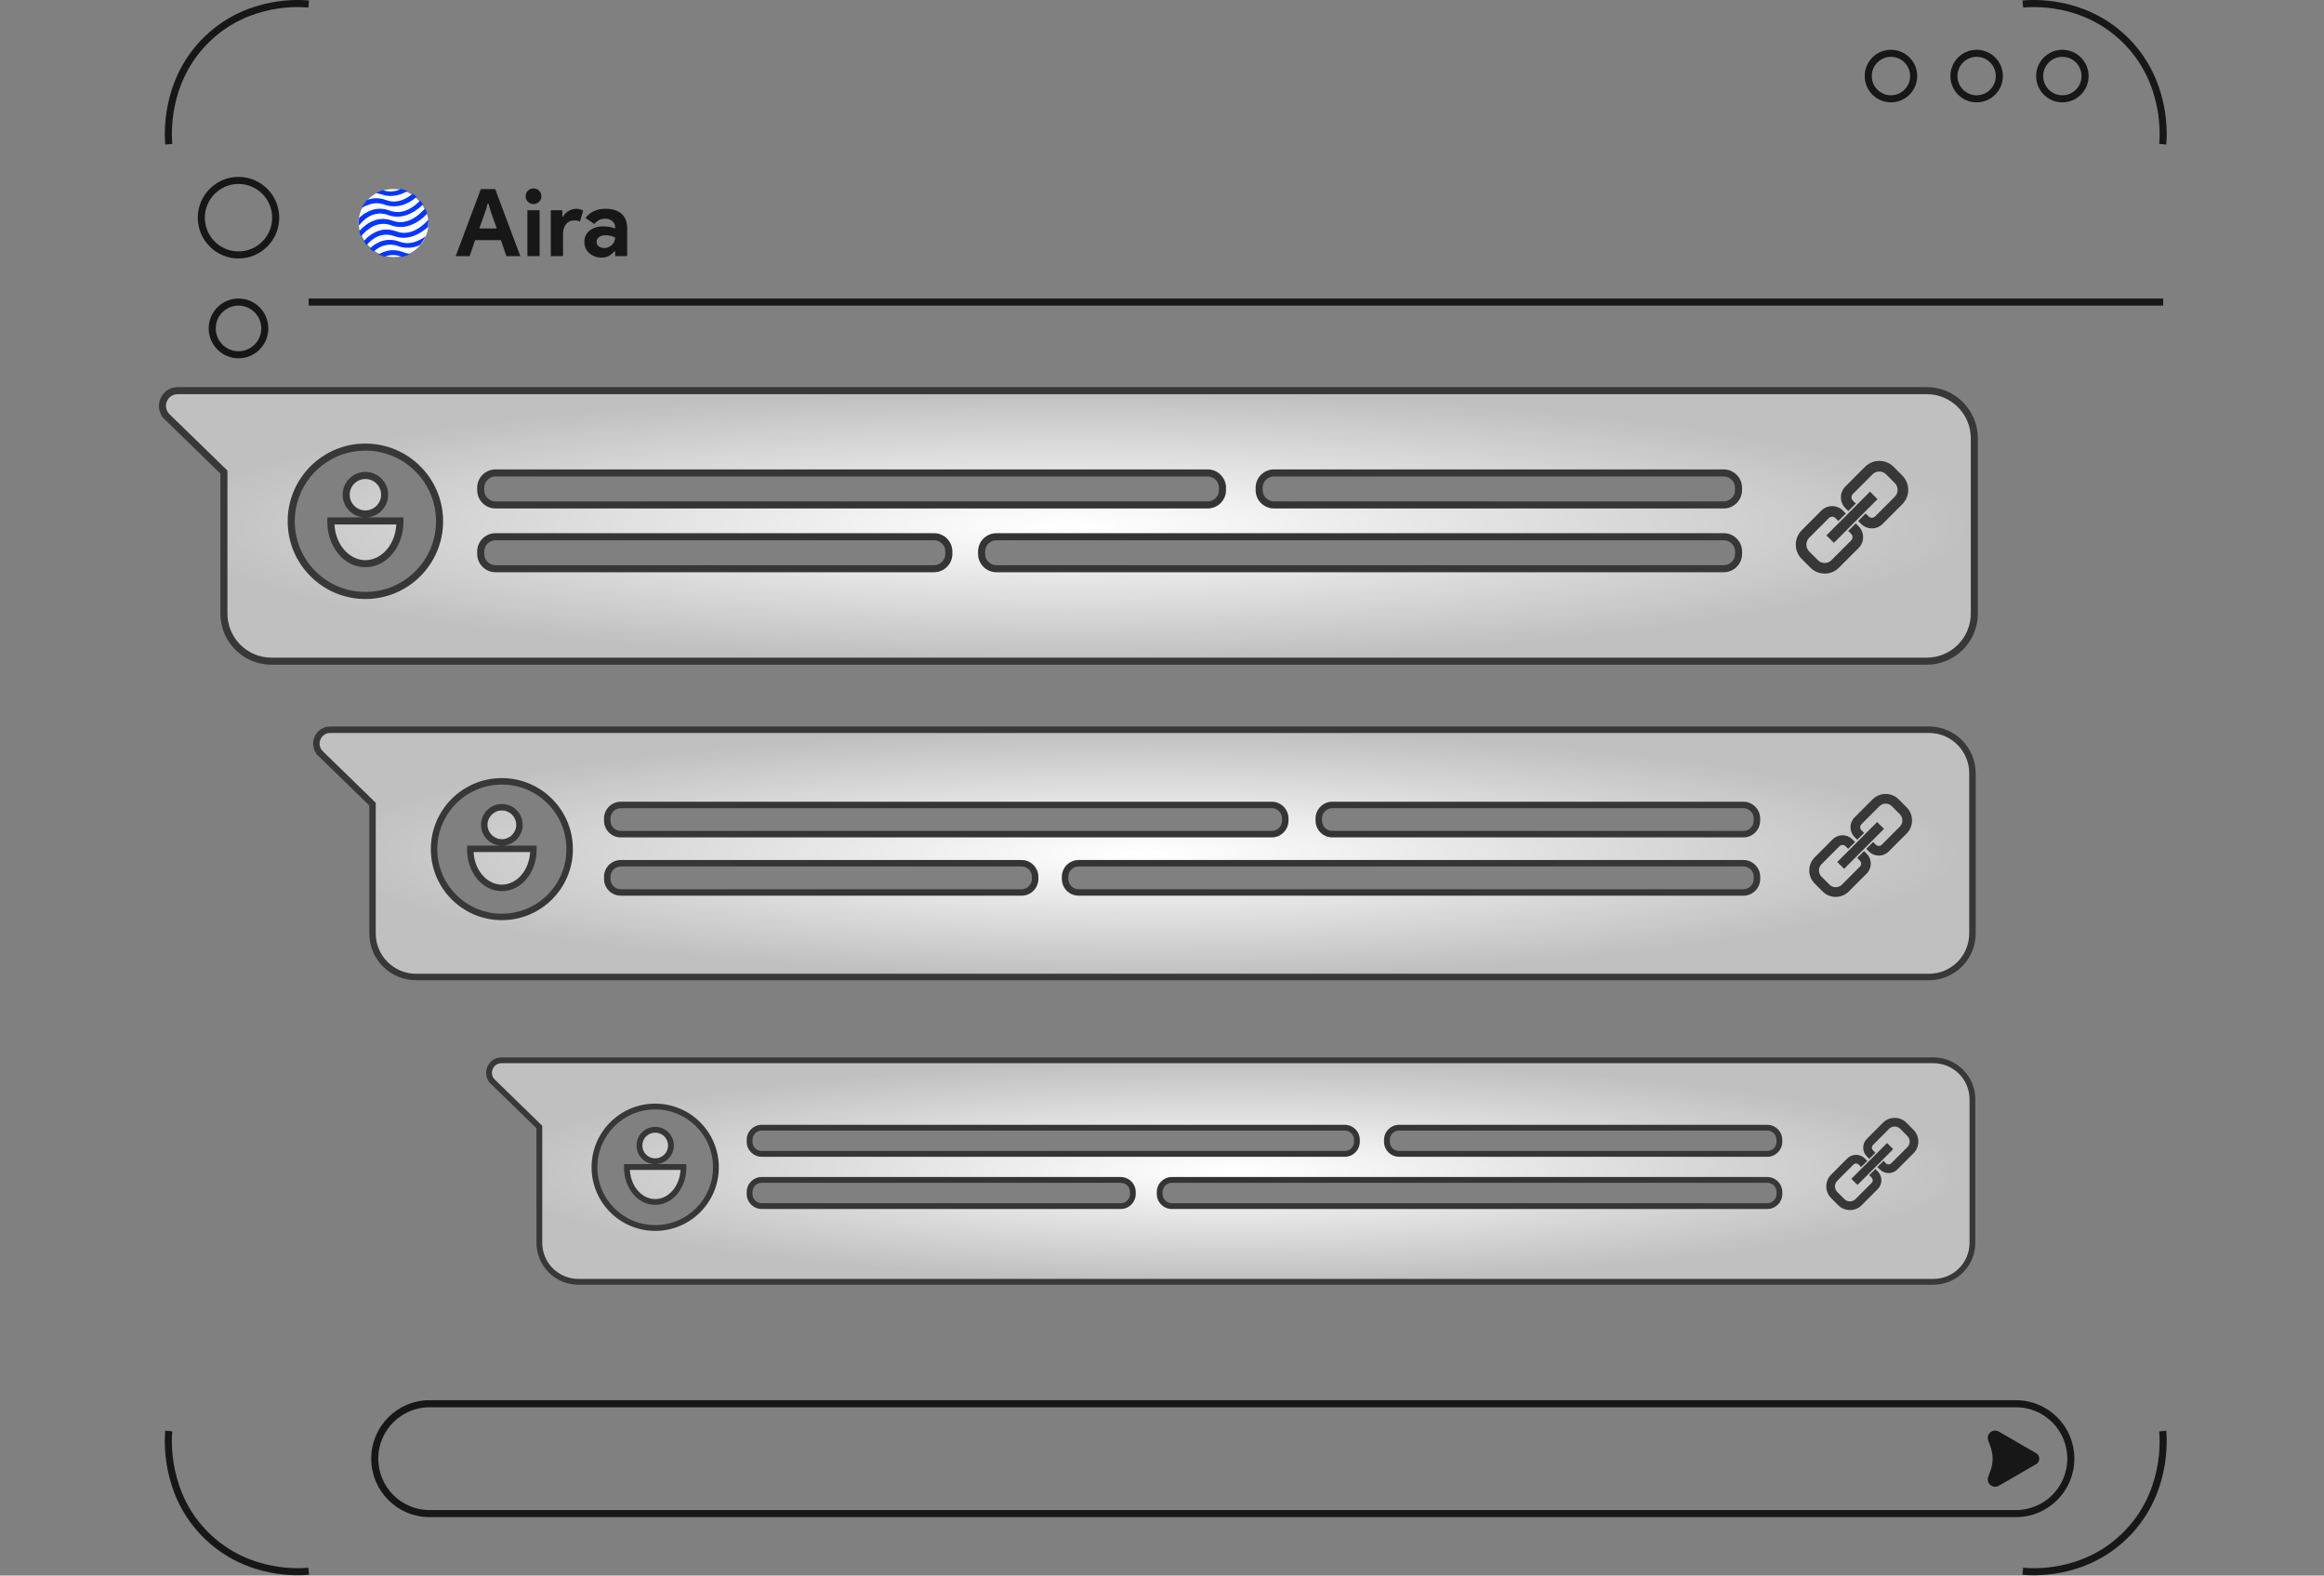
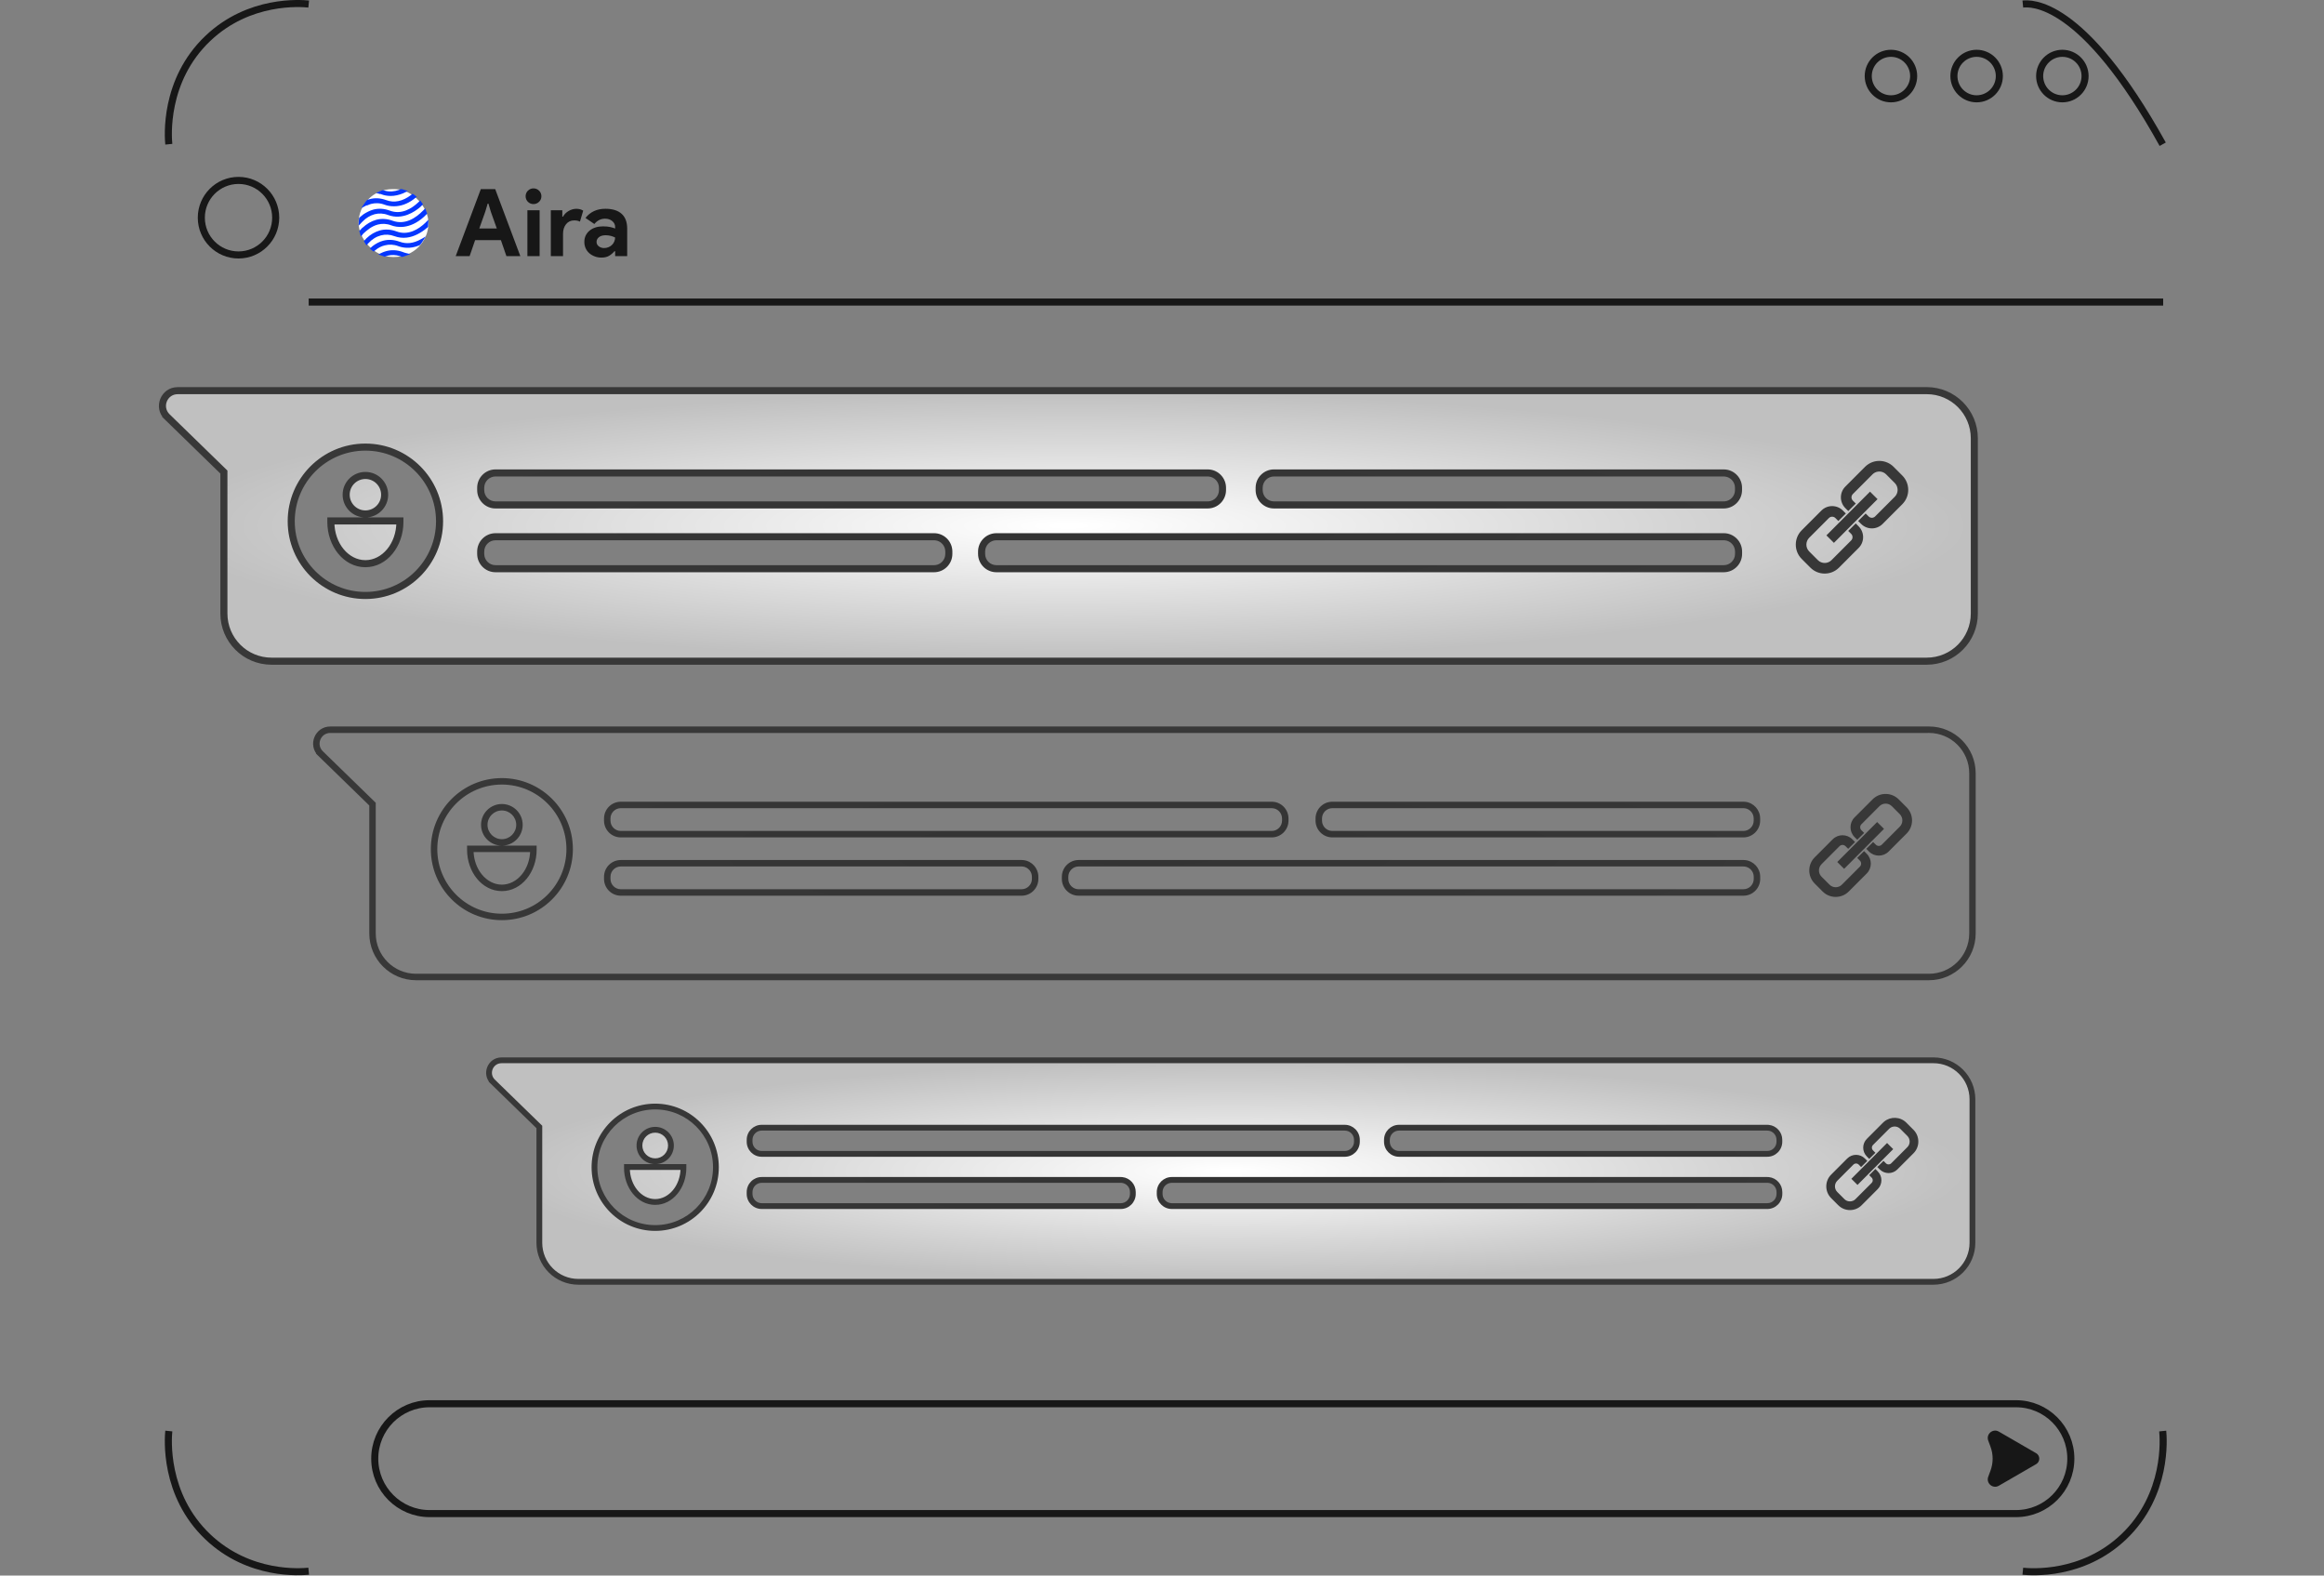
<svg xmlns="http://www.w3.org/2000/svg" width="329" height="223" viewBox="0 0 329 223" fill="none">
  <rect x="0" y="0" width="329" height="223" fill="#808080" stroke="none" />
  <path d="M43.699 42.751H306.233" stroke="#171717" stroke-miterlimit="10" />
  <path d="M23.897 20.414C23.801 19.453 23.147 11.399 29.428 5.431C35.295 -0.142 42.619 0.465 43.701 0.572" stroke="#171717" stroke-miterlimit="10" />
-   <path d="M306.167 20.414C306.263 19.453 306.917 11.399 300.635 5.431C294.769 -0.142 287.445 0.465 286.363 0.572" stroke="#171717" stroke-miterlimit="10" />
+   <path d="M306.167 20.414C294.769 -0.142 287.445 0.465 286.363 0.572" stroke="#171717" stroke-miterlimit="10" />
  <path d="M43.701 222.384C42.622 222.491 35.299 223.098 29.429 217.525C23.144 211.558 23.802 203.503 23.897 202.542" stroke="#171717" stroke-miterlimit="10" />
  <path d="M306.167 202.546C306.263 203.507 306.917 211.561 300.635 217.529C294.769 223.102 287.445 222.495 286.363 222.388" stroke="#171717" stroke-miterlimit="10" />
  <path d="M291.961 13.986C293.736 13.986 295.175 12.544 295.175 10.766C295.175 8.987 293.736 7.545 291.961 7.545C290.185 7.545 288.746 8.987 288.746 10.766C288.746 12.544 290.185 13.986 291.961 13.986Z" stroke="#171717" stroke-miterlimit="10" />
  <path d="M279.824 13.986C281.599 13.986 283.039 12.544 283.039 10.766C283.039 8.987 281.599 7.545 279.824 7.545C278.049 7.545 276.609 8.987 276.609 10.766C276.609 12.544 278.049 13.986 279.824 13.986Z" stroke="#171717" stroke-miterlimit="10" />
  <path d="M267.695 13.986C269.47 13.986 270.91 12.544 270.91 10.766C270.91 8.987 269.47 7.545 267.695 7.545C265.92 7.545 264.48 8.987 264.48 10.766C264.48 12.544 265.92 13.986 267.695 13.986Z" stroke="#171717" stroke-miterlimit="10" />
  <path d="M33.764 36.085C36.672 36.085 39.029 33.724 39.029 30.811C39.029 27.898 36.672 25.536 33.764 25.536C30.857 25.536 28.5 27.898 28.5 30.811C28.5 33.724 30.857 36.085 33.764 36.085Z" stroke="#171717" stroke-miterlimit="10" />
-   <path d="M33.765 50.212C35.82 50.212 37.486 48.542 37.486 46.483C37.486 44.423 35.82 42.754 33.765 42.754C31.709 42.754 30.043 44.423 30.043 46.483C30.043 48.542 31.709 50.212 33.765 50.212Z" stroke="#171717" stroke-miterlimit="10" />
  <path d="M285.4 198.68H60.811C56.525 198.68 53.051 202.161 53.051 206.454C53.051 210.748 56.525 214.229 60.811 214.229H285.4C289.685 214.229 293.16 210.748 293.16 206.454C293.16 202.161 289.685 198.68 285.4 198.68Z" stroke="#171717" stroke-miterlimit="10" />
  <path d="M288.247 207.232L282.967 210.286C282.119 210.776 281.126 209.935 281.467 209.014L281.784 208.158C282.193 207.059 282.193 205.852 281.784 204.753L281.467 203.897C281.126 202.979 282.122 202.136 282.967 202.625C284.728 203.644 286.486 204.661 288.247 205.68C288.843 206.025 288.843 206.887 288.247 207.232Z" fill="#171717" />
  <path d="M68.07 26.77H70.105L73.661 36.25H71.691L70.91 33.987H67.262L66.482 36.25H64.512L68.067 26.77H68.07ZM70.332 32.343L69.487 29.972L69.143 28.82H69.039L68.694 29.972L67.849 32.343H70.332Z" fill="#171717" />
  <path d="M75.52 28.886C75.369 28.886 75.228 28.858 75.089 28.8C74.951 28.741 74.834 28.665 74.733 28.563C74.631 28.461 74.552 28.344 74.496 28.212C74.438 28.079 74.41 27.935 74.41 27.775C74.41 27.614 74.438 27.47 74.496 27.337C74.555 27.205 74.631 27.088 74.733 26.986C74.834 26.885 74.954 26.805 75.089 26.749C75.225 26.691 75.369 26.663 75.52 26.663C75.827 26.663 76.091 26.771 76.312 26.986C76.534 27.202 76.644 27.464 76.644 27.775C76.644 28.086 76.534 28.347 76.312 28.563C76.091 28.778 75.827 28.886 75.52 28.886ZM74.662 36.248V29.761H76.392V36.248H74.662Z" fill="#171717" />
  <path d="M77.98 29.762H79.605V30.661H79.71C79.79 30.501 79.894 30.356 80.026 30.224C80.159 30.092 80.306 29.978 80.469 29.879C80.632 29.781 80.807 29.701 80.998 29.642C81.188 29.584 81.376 29.553 81.56 29.553C81.79 29.553 81.984 29.577 82.147 29.627C82.31 29.676 82.448 29.741 82.562 29.817L82.101 31.366C81.996 31.314 81.88 31.271 81.751 31.24C81.621 31.209 81.468 31.194 81.28 31.194C81.044 31.194 80.826 31.24 80.632 31.332C80.438 31.425 80.272 31.557 80.137 31.727C80.002 31.896 79.894 32.093 79.82 32.318C79.747 32.546 79.707 32.792 79.707 33.057V36.25H77.977V29.762H77.98Z" fill="#171717" />
  <path d="M87.084 35.56H86.979C86.776 35.806 86.53 36.019 86.245 36.194C85.959 36.37 85.59 36.459 85.141 36.459C84.806 36.459 84.49 36.404 84.198 36.293C83.903 36.182 83.645 36.031 83.423 35.837C83.202 35.643 83.03 35.409 82.907 35.135C82.784 34.861 82.723 34.563 82.723 34.236C82.723 33.91 82.787 33.599 82.919 33.328C83.052 33.06 83.236 32.826 83.476 32.632C83.712 32.438 83.992 32.29 84.315 32.189C84.637 32.087 84.988 32.038 85.366 32.038C85.79 32.038 86.137 32.072 86.41 32.136C86.684 32.201 86.908 32.272 87.084 32.343V32.142C87.084 31.797 86.948 31.514 86.675 31.29C86.401 31.065 86.063 30.951 85.658 30.951C85.058 30.951 84.551 31.203 84.139 31.705L82.882 30.846C83.571 29.981 84.508 29.55 85.698 29.55C86.703 29.55 87.468 29.787 87.996 30.258C88.525 30.729 88.789 31.428 88.789 32.358V36.25H87.084V35.56ZM87.084 33.614C86.881 33.516 86.672 33.439 86.457 33.383C86.242 33.328 86.005 33.297 85.75 33.297C85.335 33.297 85.015 33.386 84.791 33.568C84.567 33.75 84.453 33.971 84.453 34.236C84.453 34.501 84.56 34.713 84.776 34.87C84.991 35.031 85.24 35.108 85.522 35.108C85.753 35.108 85.962 35.065 86.156 34.981C86.349 34.898 86.515 34.787 86.65 34.649C86.785 34.513 86.893 34.353 86.967 34.172C87.041 33.99 87.081 33.802 87.081 33.608L87.084 33.614Z" fill="#171717" />
  <rect x="50.762" y="26.765" width="9.894" height="9.605" rx="4.803" fill="white" />
  <path d="M56.568 34.21C55.781 33.917 54.972 33.871 54.229 34.074C53.712 34.21 53.218 34.478 52.766 34.816L52.452 35.087L52.363 35.177L52.566 35.355C52.588 35.355 52.588 35.377 52.612 35.401C52.658 35.448 52.701 35.469 52.769 35.515L52.904 35.605L53.039 35.491C53.061 35.469 53.107 35.423 53.153 35.401C53.559 35.063 54.008 34.838 54.481 34.727C55.089 34.57 55.741 34.592 56.392 34.841C56.933 35.044 58.033 35.291 59.361 34.727L59.407 34.706L59.475 34.638C59.475 34.616 59.496 34.616 59.521 34.592C59.635 34.456 59.745 34.321 59.834 34.164L60.283 33.468L59.564 33.871C58.507 34.456 57.542 34.567 56.574 34.21H56.568Z" fill="#0537FF" />
  <path d="M53.483 31.783C54.091 31.626 54.742 31.648 55.394 31.897C56.113 32.168 57.957 32.55 60.025 30.684L60.364 30.345L60.385 30.323L60.474 30.234L60.428 30.12C60.407 30.031 60.36 29.917 60.314 29.806L60.201 29.492L59.976 29.717C59.955 29.763 59.909 29.785 59.862 29.831C58.873 30.844 57.346 31.878 55.591 31.247C54.804 30.955 53.996 30.909 53.252 31.112C52.533 31.315 51.903 31.697 51.319 32.236V32.214L50.981 32.574C50.981 32.596 50.959 32.596 50.935 32.62L50.867 32.688L50.889 32.778C50.91 32.892 50.956 33.002 50.978 33.116L51.113 33.477L51.337 33.184C51.359 33.138 51.405 33.116 51.426 33.07C51.9 32.642 52.551 32.035 53.473 31.789L53.483 31.783Z" fill="#0537FF" />
  <path d="M51.303 31.377C51.819 30.839 52.406 30.5 53.033 30.321C53.641 30.164 54.293 30.186 54.944 30.435C56.967 31.177 58.721 29.964 59.487 29.311L59.779 29.019L59.892 28.93L59.803 28.794C59.736 28.726 59.69 28.637 59.622 28.548L59.487 28.369L59.33 28.526C59.308 28.548 59.262 28.594 59.241 28.616C58.297 29.515 56.834 30.438 55.172 29.807C54.385 29.515 53.577 29.468 52.833 29.672C52.36 29.807 51.911 30.032 51.462 30.324L50.989 30.706C50.943 30.752 50.922 30.774 50.875 30.82L50.829 30.866V30.934C50.808 31.091 50.808 31.248 50.783 31.384L50.762 31.947L51.143 31.544C51.189 31.497 51.232 31.43 51.3 31.387L51.303 31.377Z" fill="#0537FF" />
  <path d="M57.216 35.742C57.149 35.72 57.103 35.696 57.035 35.674C56.248 35.381 55.44 35.335 54.696 35.538C54.539 35.585 54.383 35.628 54.223 35.696L53.682 35.942L53.547 36.01L53.996 36.167C54.131 36.213 54.266 36.256 54.401 36.302L54.469 36.324L54.536 36.302C54.604 36.281 54.672 36.234 54.739 36.234C54.785 36.234 54.828 36.213 54.874 36.188C55.415 36.053 55.999 36.053 56.629 36.256C56.697 36.277 56.743 36.302 56.811 36.324L56.924 36.37L56.992 36.348C57.149 36.302 57.33 36.259 57.465 36.191L58.095 35.966L57.444 35.809C57.376 35.788 57.287 35.763 57.219 35.742H57.216Z" fill="#0537FF" />
  <path d="M60.66 31.085L60.322 31.424C60.276 31.47 60.233 31.513 60.187 31.559C59.265 32.437 57.78 33.382 56.118 32.751C55.331 32.458 54.523 32.412 53.779 32.615C53.081 32.819 52.451 33.179 51.889 33.718L51.597 34.032L51.508 34.146L51.597 34.281C51.665 34.37 51.711 34.438 51.754 34.527L51.889 34.731L52.046 34.527C52.067 34.506 52.113 34.46 52.135 34.438C52.676 33.853 53.26 33.493 53.933 33.314C54.541 33.157 55.193 33.179 55.844 33.428C56.407 33.631 56.99 33.699 57.574 33.631C58.61 33.517 59.643 32.935 60.408 32.283C60.454 32.236 60.497 32.215 60.543 32.169L60.611 32.101V32.033C60.611 31.898 60.632 31.741 60.632 31.605L60.654 31.088L60.66 31.085Z" fill="#0537FF" />
  <path d="M52.113 29.018C52.249 28.95 52.405 28.904 52.541 28.861C53.149 28.704 53.801 28.725 54.452 28.975C54.879 29.132 55.306 29.199 55.78 29.199C56.723 29.199 57.67 28.861 58.546 28.211L58.884 27.94L58.998 27.851L58.795 27.694C58.727 27.626 58.638 27.558 58.549 27.515L58.414 27.426L58.3 27.515C58.254 27.537 58.232 27.583 58.186 27.604C56.994 28.503 55.801 28.75 54.68 28.325C53.871 28.032 53.06 27.965 52.252 28.211C52.184 28.233 52.117 28.257 52.027 28.279L51.981 28.3L51.914 28.368C51.914 28.39 51.892 28.39 51.868 28.414C51.778 28.55 51.665 28.66 51.576 28.796L51.148 29.449L51.846 29.088C51.96 29.088 52.049 29.042 52.117 29.021L52.113 29.018Z" fill="#0537FF" />
  <path d="M53.957 27.488L54.024 27.51C54.316 27.624 54.765 27.735 55.327 27.735C55.89 27.735 56.474 27.599 57.036 27.374L57.734 27.036L57.26 26.879C57.125 26.832 56.99 26.789 56.833 26.765H56.766L56.698 26.786C56.63 26.808 56.563 26.854 56.495 26.875C55.822 27.122 55.146 27.168 54.494 26.989C54.427 26.968 54.359 26.943 54.292 26.922L54.224 26.9L54.156 26.922C54.021 26.968 53.886 27.011 53.751 27.079L53.234 27.303L53.775 27.46C53.821 27.439 53.889 27.46 53.957 27.482V27.488Z" fill="#0537FF" />
  <path d="M272.759 55.29C276.483 55.29 279.497 58.312 279.497 62.038V86.834C279.497 90.56 276.483 93.582 272.759 93.582H38.435C34.71 93.582 31.696 90.56 31.696 86.834V66.814L23.651 58.985L23.652 58.984C22.267 57.638 23.221 55.294 25.148 55.293H272.463L272.469 55.29H272.759ZM51.727 63.281C45.928 63.281 41.228 67.983 41.227 73.781C41.228 79.58 45.928 84.281 51.727 84.281C57.527 84.281 62.227 79.58 62.227 73.781C62.227 67.983 57.527 63.281 51.727 63.281ZM260.542 72.618C259.894 71.969 258.847 71.969 258.199 72.618L255.412 75.411C254.494 76.331 254.494 77.834 255.412 78.754L256.647 79.992C257.565 80.912 259.067 80.912 259.982 79.992L262.77 77.199C263.417 76.55 263.417 75.503 262.77 74.855L262.708 74.792L262.354 75.145L262.416 75.207C262.868 75.66 262.868 76.392 262.416 76.846L259.629 79.639L259.628 79.64C258.908 80.363 257.724 80.363 257.001 79.639L255.766 78.401C255.043 77.677 255.043 76.489 255.766 75.765L258.554 72.972C259.006 72.519 259.735 72.519 260.188 72.972L260.249 73.033L260.427 72.856L260.604 72.68L260.542 72.618ZM70.145 75.967C68.99 75.967 68.051 76.906 68.051 78.066V78.393C68.051 79.553 68.99 80.493 70.145 80.493H132.229L132.442 80.482C133.498 80.375 134.323 79.481 134.323 78.393V78.066C134.323 76.982 133.503 76.09 132.452 75.978L132.211 75.967H70.145ZM141.056 75.967C139.9 75.967 138.961 76.906 138.961 78.066V78.393C138.961 79.553 139.9 80.493 141.056 80.493H244.027C245.183 80.493 246.123 79.553 246.123 78.393V78.066C246.123 76.982 245.302 76.09 244.252 75.978L244.01 75.967H141.056ZM56.613 73.882C56.613 77.113 54.452 79.782 51.727 79.782C49.002 79.782 46.838 77.113 46.838 73.882V73.735H56.613V73.882ZM259.267 75.774L259.443 75.95L259.62 76.127L265.088 70.647L264.91 70.47L264.733 70.293L259.267 75.774ZM267.717 66.427C266.856 65.564 265.482 65.51 264.56 66.265L264.381 66.427L261.594 69.219C260.946 69.868 260.946 70.916 261.594 71.564L261.655 71.626L261.832 71.449L262.01 71.272L261.948 71.211C261.496 70.757 261.496 70.026 261.948 69.572L264.735 66.779L264.876 66.652C265.602 66.059 266.684 66.1 267.362 66.779L268.598 68.017C269.321 68.745 269.321 69.93 268.598 70.654L265.811 73.446C265.358 73.899 264.628 73.899 264.176 73.446L264.114 73.385L263.761 73.738L263.822 73.8C264.47 74.448 265.516 74.448 266.164 73.8L268.952 71.007C269.87 70.087 269.869 68.587 268.952 67.664L267.717 66.427ZM51.728 67.295C53.233 67.295 54.452 68.515 54.452 70.019C54.452 71.522 53.233 72.742 51.728 72.742C50.224 72.742 49.005 71.522 49.005 70.019C49.005 68.515 50.224 67.295 51.728 67.295ZM70.145 66.939C68.99 66.94 68.051 67.879 68.051 69.039V69.365C68.051 70.526 68.99 71.466 70.145 71.466H170.97L171.184 71.455C172.239 71.347 173.064 70.453 173.064 69.365V69.039C173.064 67.951 172.239 67.058 171.184 66.95L170.97 66.939H70.145ZM180.349 66.939C179.193 66.94 178.254 67.879 178.254 69.039V69.365C178.254 70.526 179.193 71.466 180.349 71.466H244.021L244.234 71.455C245.29 71.347 246.115 70.453 246.115 69.365V69.039C246.115 67.955 245.295 67.063 244.244 66.951L244.003 66.939H180.349Z" fill="url(#paint0_radial_313_5666)" />
  <path d="M272.759 55.29V54.79V55.29ZM279.497 62.038H279.997V62.038L279.497 62.038ZM272.759 93.582V94.082V93.582ZM38.435 93.582L38.435 94.082H38.435V93.582ZM31.696 66.814H32.196V66.602L32.045 66.455L31.696 66.814ZM23.651 58.985L23.298 58.632L22.939 58.99L23.303 59.344L23.651 58.985ZM23.652 58.984L24.006 59.338L24.364 58.979L24.001 58.626L23.652 58.984ZM25.148 55.293V54.793L25.148 54.793L25.148 55.293ZM272.463 55.293V55.793H272.581L272.686 55.74L272.463 55.293ZM272.469 55.29V54.79H272.351L272.245 54.843L272.469 55.29ZM51.727 63.281L51.727 62.781H51.727L51.727 63.281ZM41.227 73.781L40.727 73.781V73.781L41.227 73.781ZM51.727 84.281L51.727 84.781H51.727L51.727 84.281ZM62.227 73.781L62.727 73.781V73.781L62.227 73.781ZM260.542 72.618L260.188 72.971L260.188 72.972L260.542 72.618ZM258.199 72.618L257.845 72.265L257.845 72.265L258.199 72.618ZM255.412 75.411L255.766 75.764L255.766 75.764L255.412 75.411ZM255.412 78.754L255.766 78.401L255.766 78.401L255.412 78.754ZM256.647 79.992L256.293 80.345L256.294 80.346L256.647 79.992ZM259.982 79.992L259.628 79.639L259.628 79.64L259.982 79.992ZM262.77 77.199L263.123 77.552L263.123 77.552L262.77 77.199ZM262.77 74.855L262.413 75.205L262.416 75.208L262.77 74.855ZM262.708 74.792L263.064 74.441L262.711 74.082L262.354 74.438L262.708 74.792ZM262.354 75.145L262.001 74.792L261.647 75.145L262.001 75.499L262.354 75.145ZM262.416 75.207L262.77 74.854L262.77 74.853L262.416 75.207ZM262.416 76.846L262.77 77.199L262.77 77.199L262.416 76.846ZM259.629 79.639L259.982 79.992L259.983 79.992L259.629 79.639ZM259.628 79.64L259.274 79.286L259.273 79.287L259.628 79.64ZM257.001 79.639L256.647 79.992L256.647 79.992L257.001 79.639ZM255.766 78.401L255.412 78.754L255.412 78.755L255.766 78.401ZM255.766 75.765L255.412 75.411L255.412 75.412L255.766 75.765ZM258.554 72.972L258.2 72.618L258.2 72.618L258.554 72.972ZM260.188 72.972L259.834 73.325L259.834 73.325L260.188 72.972ZM260.249 73.033L259.895 73.387L260.248 73.739L260.602 73.388L260.249 73.033ZM260.427 72.856L260.779 73.211L260.78 73.21L260.427 72.856ZM260.604 72.68L260.957 73.033L261.311 72.68L260.957 72.326L260.604 72.68ZM70.145 75.967V75.467H70.145L70.145 75.967ZM68.051 78.066L67.551 78.066V78.066H68.051ZM70.145 80.493L70.145 80.993H70.145V80.493ZM132.229 80.493V80.993H132.241L132.254 80.993L132.229 80.493ZM132.442 80.482L132.467 80.982L132.48 80.981L132.493 80.98L132.442 80.482ZM134.323 78.066H134.823V78.066L134.323 78.066ZM132.452 75.978L132.505 75.481L132.491 75.48L132.476 75.479L132.452 75.978ZM132.211 75.967L132.235 75.467L132.223 75.467H132.211V75.967ZM141.056 75.967V75.467H141.056L141.056 75.967ZM138.961 78.066L138.461 78.066V78.066H138.961ZM141.056 80.493L141.056 80.993H141.056V80.493ZM244.027 80.493V80.993H244.027L244.027 80.493ZM246.123 78.066H246.623V78.066L246.123 78.066ZM244.252 75.978L244.305 75.481L244.29 75.48L244.276 75.479L244.252 75.978ZM244.01 75.967L244.034 75.467L244.022 75.467H244.01V75.967ZM51.727 79.782L51.727 80.282H51.727L51.727 79.782ZM46.838 73.735V73.235H46.338V73.735H46.838ZM56.613 73.735H57.113V73.235H56.613V73.735ZM259.267 75.774L258.913 75.421L258.559 75.776L258.914 76.129L259.267 75.774ZM259.443 75.95L259.797 75.597L259.796 75.596L259.443 75.95ZM259.62 76.127L259.267 76.481L259.621 76.835L259.974 76.48L259.62 76.127ZM265.088 70.647L265.442 71L265.796 70.645L265.44 70.292L265.088 70.647ZM264.91 70.47L264.557 70.823L264.558 70.824L264.91 70.47ZM264.733 70.293L265.087 69.939L264.733 69.585L264.379 69.94L264.733 70.293ZM267.717 66.427L267.363 66.78L267.363 66.78L267.717 66.427ZM264.56 66.265L264.243 65.878L264.233 65.886L264.224 65.894L264.56 66.265ZM264.381 66.427L264.045 66.056L264.036 66.065L264.027 66.073L264.381 66.427ZM261.594 69.219L261.24 68.865L261.24 68.866L261.594 69.219ZM261.594 71.564L261.24 71.918L261.24 71.918L261.594 71.564ZM261.655 71.626L261.302 71.98L261.655 72.333L262.009 71.98L261.655 71.626ZM261.832 71.449L261.479 71.095L261.478 71.096L261.832 71.449ZM262.01 71.272L262.362 71.627L262.718 71.273L262.363 70.919L262.01 71.272ZM261.948 71.211L261.594 71.564L261.595 71.564L261.948 71.211ZM261.948 69.572L261.594 69.219L261.594 69.219L261.948 69.572ZM264.735 66.779L264.4 66.408L264.391 66.417L264.381 66.426L264.735 66.779ZM264.876 66.652L264.559 66.265L264.55 66.273L264.541 66.281L264.876 66.652ZM267.362 66.779L267.008 67.133V67.133L267.362 66.779ZM268.598 68.017L268.952 67.664L268.951 67.663L268.598 68.017ZM268.598 70.654L268.952 71.007L268.952 71.007L268.598 70.654ZM265.811 73.446L266.164 73.8L266.164 73.799L265.811 73.446ZM264.176 73.446L264.53 73.093L264.529 73.093L264.176 73.446ZM264.114 73.385L264.468 73.031L264.114 72.678L263.761 73.031L264.114 73.385ZM263.761 73.738L263.407 73.385L263.054 73.738L263.407 74.092L263.761 73.738ZM263.822 73.8L264.176 73.447L264.176 73.446L263.822 73.8ZM266.164 73.8L266.518 74.153L266.518 74.153L266.164 73.8ZM268.952 71.007L269.306 71.36L269.306 71.36L268.952 71.007ZM268.952 67.664L269.307 67.312L269.306 67.311L268.952 67.664ZM51.728 67.295L51.729 66.795H51.728V67.295ZM54.452 70.019L54.952 70.019V70.019L54.452 70.019ZM51.728 72.742V73.242H51.729L51.728 72.742ZM49.005 70.019L48.505 70.019V70.019L49.005 70.019ZM70.145 66.939V66.439H70.145L70.145 66.939ZM68.051 69.039L67.551 69.039V69.039H68.051ZM70.145 71.466L70.145 71.966H70.145V71.466ZM170.97 71.466V71.966H170.982L170.995 71.965L170.97 71.466ZM171.184 71.455L171.209 71.954L171.222 71.954L171.234 71.953L171.184 71.455ZM173.064 69.039H173.564V69.039L173.064 69.039ZM171.184 66.95L171.234 66.453L171.221 66.451L171.209 66.451L171.184 66.95ZM170.97 66.939L170.995 66.44L170.982 66.439H170.97V66.939ZM180.349 66.939V66.439H180.349L180.349 66.939ZM178.254 69.039L177.754 69.039V69.039H178.254ZM180.349 71.466L180.349 71.966H180.349V71.466ZM244.021 71.466V71.966H244.033L244.046 71.965L244.021 71.466ZM244.234 71.455L244.259 71.954L244.272 71.954L244.285 71.953L244.234 71.455ZM246.115 69.039H246.615V69.039L246.115 69.039ZM244.244 66.951L244.297 66.454L244.283 66.453L244.268 66.452L244.244 66.951ZM244.003 66.939L244.027 66.44L244.015 66.439H244.003V66.939ZM272.759 55.29V55.79C276.206 55.79 278.997 58.588 278.997 62.038L279.497 62.038L279.997 62.038C279.997 58.037 276.76 54.79 272.759 54.79V55.29ZM279.497 62.038H278.997V86.834H279.497H279.997V62.038H279.497ZM279.497 86.834H278.997C278.997 90.284 276.206 93.082 272.759 93.082V93.582V94.082C276.76 94.082 279.997 90.835 279.997 86.834H279.497ZM272.759 93.582V93.082H38.435V93.582V94.082H272.759V93.582ZM38.435 93.582L38.435 93.082C34.987 93.082 32.196 90.284 32.196 86.834H31.696H31.196C31.196 90.835 34.433 94.082 38.435 94.082L38.435 93.582ZM31.696 86.834H32.196V66.814H31.696H31.196V86.834H31.696ZM31.696 66.814L32.045 66.455L24 58.627L23.651 58.985L23.303 59.344L31.348 67.172L31.696 66.814ZM23.651 58.985L24.005 59.339L24.006 59.338L23.652 58.984L23.299 58.631L23.298 58.632L23.651 58.985ZM23.652 58.984L24.001 58.626C22.938 57.593 23.67 55.793 25.149 55.793L25.148 55.293L25.148 54.793C22.772 54.794 21.597 57.684 23.304 59.343L23.652 58.984ZM25.148 55.293V55.793H272.463V55.293V54.793H25.148V55.293ZM272.463 55.293L272.686 55.74L272.692 55.737L272.469 55.29L272.245 54.843L272.239 54.846L272.463 55.293ZM272.469 55.29V55.79H272.759V55.29V54.79H272.469V55.29ZM51.727 63.281L51.727 62.781C45.652 62.781 40.728 67.706 40.727 73.781L41.227 73.781L41.727 73.781C41.728 68.259 46.205 63.781 51.727 63.781L51.727 63.281ZM41.227 73.781L40.727 73.781C40.728 79.856 45.652 84.781 51.727 84.781L51.727 84.281L51.727 83.781C46.205 83.781 41.728 79.304 41.727 73.781L41.227 73.781ZM51.727 84.281L51.727 84.781C57.803 84.781 62.727 79.856 62.727 73.781L62.227 73.781L61.727 73.781C61.727 79.304 57.251 83.781 51.727 83.781L51.727 84.281ZM62.227 73.781L62.727 73.781C62.727 67.706 57.803 62.781 51.727 62.781L51.727 63.281L51.727 63.781C57.251 63.781 61.727 68.259 61.727 73.781L62.227 73.781ZM260.542 72.618L260.896 72.265C260.053 71.421 258.688 71.421 257.845 72.265L258.199 72.618L258.553 72.972C259.005 72.518 259.736 72.518 260.188 72.971L260.542 72.618ZM258.199 72.618L257.845 72.265L255.058 75.058L255.412 75.411L255.766 75.764L258.553 72.971L258.199 72.618ZM255.412 75.411L255.058 75.058C253.945 76.173 253.946 77.992 255.058 79.107L255.412 78.754L255.766 78.401C255.043 77.676 255.043 76.489 255.766 75.764L255.412 75.411ZM255.412 78.754L255.058 79.107L256.293 80.345L256.647 79.992L257.001 79.639L255.766 78.401L255.412 78.754ZM256.647 79.992L256.294 80.346C257.406 81.46 259.226 81.462 260.337 80.345L259.982 79.992L259.628 79.64C258.909 80.363 257.724 80.363 257.001 79.639L256.647 79.992ZM259.982 79.992L260.336 80.345L263.123 77.552L262.77 77.199L262.416 76.846L259.628 79.639L259.982 79.992ZM262.77 77.199L263.123 77.552C263.965 76.709 263.965 75.345 263.124 74.501L262.77 74.855L262.416 75.208C262.868 75.661 262.868 76.393 262.416 76.846L262.77 77.199ZM262.77 74.855L263.126 74.504L263.064 74.441L262.708 74.792L262.352 75.143L262.413 75.205L262.77 74.855ZM262.708 74.792L262.354 74.438L262.001 74.792L262.354 75.145L262.708 75.499L263.062 75.145L262.708 74.792ZM262.354 75.145L262.001 75.499L262.062 75.561L262.416 75.207L262.77 74.853L262.708 74.792L262.354 75.145ZM262.416 75.207L262.062 75.56C262.32 75.818 262.32 76.234 262.062 76.493L262.416 76.846L262.77 77.199C263.417 76.55 263.417 75.503 262.77 74.854L262.416 75.207ZM262.416 76.846L262.062 76.493L259.275 79.285L259.629 79.639L259.983 79.992L262.77 77.199L262.416 76.846ZM259.629 79.639L259.275 79.285L259.274 79.286L259.628 79.64L259.981 79.993L259.982 79.992L259.629 79.639ZM259.628 79.64L259.273 79.287C258.75 79.813 257.883 79.814 257.355 79.285L257.001 79.639L256.647 79.992C257.565 80.911 259.067 80.912 259.982 79.992L259.628 79.64ZM257.001 79.639L257.355 79.285L256.119 78.048L255.766 78.401L255.412 78.755L256.647 79.992L257.001 79.639ZM255.766 78.401L256.12 78.048C255.591 77.519 255.591 76.647 256.12 76.118L255.766 75.765L255.412 75.412C254.494 76.331 254.494 77.835 255.412 78.754L255.766 78.401ZM255.766 75.765L256.119 76.118L258.908 73.325L258.554 72.972L258.2 72.618L255.412 75.411L255.766 75.765ZM258.554 72.972L258.907 73.325C259.164 73.068 259.577 73.068 259.834 73.325L260.188 72.972L260.541 72.618C259.894 71.97 258.848 71.97 258.2 72.618L258.554 72.972ZM260.188 72.972L259.834 73.325L259.895 73.387L260.249 73.033L260.603 72.68L260.541 72.618L260.188 72.972ZM260.249 73.033L260.602 73.388L260.779 73.211L260.427 72.856L260.074 72.502L259.896 72.679L260.249 73.033ZM260.427 72.856L260.78 73.21L260.957 73.033L260.604 72.68L260.25 72.326L260.073 72.503L260.427 72.856ZM260.604 72.68L260.957 72.326L260.896 72.265L260.542 72.618L260.188 72.972L260.25 73.033L260.604 72.68ZM70.145 75.967L70.145 75.467C68.713 75.467 67.551 76.631 67.551 78.066L68.051 78.066L68.551 78.067C68.551 77.181 69.267 76.467 70.146 76.467L70.145 75.967ZM68.051 78.066H67.551V78.393H68.051H68.551V78.066H68.051ZM68.051 78.393H67.551C67.551 79.828 68.713 80.993 70.145 80.993L70.145 80.493L70.146 79.993C69.267 79.993 68.551 79.278 68.551 78.393H68.051ZM70.145 80.493V80.993H132.229V80.493V79.993H70.145V80.493ZM132.229 80.493L132.254 80.993L132.467 80.982L132.442 80.482L132.417 79.983L132.203 79.994L132.229 80.493ZM132.442 80.482L132.493 80.98C133.802 80.846 134.823 79.739 134.823 78.393H134.323H133.823C133.823 79.222 133.194 79.903 132.392 79.985L132.442 80.482ZM134.323 78.393H134.823V78.066H134.323H133.823V78.393H134.323ZM134.323 78.066L134.823 78.066C134.823 76.725 133.808 75.62 132.505 75.481L132.452 75.978L132.399 76.476C133.197 76.56 133.823 77.24 133.823 78.067L134.323 78.066ZM132.452 75.978L132.476 75.479L132.235 75.467L132.211 75.967L132.187 76.466L132.428 76.478L132.452 75.978ZM132.211 75.967V75.467H70.145V75.967V76.467H132.211V75.967ZM141.056 75.967L141.056 75.467C139.623 75.467 138.461 76.631 138.461 78.066L138.961 78.066L139.461 78.067C139.461 77.181 140.177 76.467 141.056 76.467L141.056 75.967ZM138.961 78.066H138.461V78.393H138.961H139.461V78.066H138.961ZM138.961 78.393H138.461C138.461 79.828 139.623 80.993 141.056 80.993L141.056 80.493L141.056 79.993C140.177 79.993 139.461 79.278 139.461 78.393H138.961ZM141.056 80.493V80.993H244.027V80.493V79.993H141.056V80.493ZM244.027 80.493L244.027 80.993C245.46 80.993 246.623 79.828 246.623 78.393H246.123H245.623C245.623 79.278 244.906 79.993 244.027 79.993L244.027 80.493ZM246.123 78.393H246.623V78.066H246.123H245.623V78.393H246.123ZM246.123 78.066L246.623 78.066C246.623 76.725 245.608 75.62 244.305 75.481L244.252 75.978L244.199 76.476C244.997 76.561 245.623 77.24 245.623 78.067L246.123 78.066ZM244.252 75.978L244.276 75.479L244.034 75.467L244.01 75.967L243.986 76.466L244.228 76.478L244.252 75.978ZM244.01 75.967V75.467H141.056V75.967V76.467H244.01V75.967ZM56.613 73.882H56.113C56.113 76.932 54.089 79.282 51.727 79.282L51.727 79.782L51.727 80.282C54.815 80.282 57.113 77.293 57.113 73.882H56.613ZM51.727 79.782L51.727 79.282C49.364 79.282 47.338 76.932 47.338 73.882H46.838H46.338C46.338 77.293 48.639 80.282 51.727 80.282L51.727 79.782ZM46.838 73.882H47.338V73.735H46.838H46.338V73.882H46.838ZM46.838 73.735V74.235H56.613V73.735V73.235H46.838V73.735ZM56.613 73.735H56.113V73.882H56.613H57.113V73.735H56.613ZM259.267 75.774L258.914 76.129L259.091 76.305L259.443 75.95L259.796 75.596L259.619 75.42L259.267 75.774ZM259.443 75.95L259.09 76.304L259.267 76.481L259.62 76.127L259.974 75.773L259.797 75.597L259.443 75.95ZM259.62 76.127L259.974 76.48L265.442 71L265.088 70.647L264.734 70.293L259.266 75.774L259.62 76.127ZM265.088 70.647L265.44 70.292L265.263 70.115L264.91 70.47L264.558 70.824L264.735 71.001L265.088 70.647ZM264.91 70.47L265.264 70.116L265.087 69.939L264.733 70.293L264.38 70.647L264.557 70.823L264.91 70.47ZM264.733 70.293L264.379 69.94L258.913 75.421L259.267 75.774L259.621 76.127L265.087 70.646L264.733 70.293ZM267.717 66.427L268.071 66.073C267.027 65.028 265.363 64.961 264.243 65.878L264.56 66.265L264.876 66.652C265.602 66.058 266.685 66.101 267.363 66.78L267.717 66.427ZM264.56 66.265L264.224 65.894L264.045 66.056L264.381 66.427L264.717 66.797L264.896 66.635L264.56 66.265ZM264.381 66.427L264.027 66.073L261.24 68.865L261.594 69.219L261.948 69.572L264.735 66.78L264.381 66.427ZM261.594 69.219L261.24 68.866C260.398 69.71 260.398 71.074 261.24 71.918L261.594 71.564L261.948 71.211C261.495 70.758 261.495 70.025 261.948 69.572L261.594 69.219ZM261.594 71.564L261.24 71.918L261.302 71.98L261.655 71.626L262.009 71.272L261.947 71.211L261.594 71.564ZM261.655 71.626L262.009 71.98L262.186 71.803L261.832 71.449L261.478 71.096L261.302 71.272L261.655 71.626ZM261.832 71.449L262.185 71.804L262.362 71.627L262.01 71.272L261.657 70.918L261.479 71.095L261.832 71.449ZM262.01 71.272L262.363 70.919L262.302 70.857L261.948 71.211L261.595 71.564L261.656 71.626L262.01 71.272ZM261.948 71.211L262.302 70.858C262.044 70.6 262.044 70.184 262.302 69.925L261.948 69.572L261.594 69.219C260.947 69.868 260.947 70.915 261.594 71.564L261.948 71.211ZM261.948 69.572L262.302 69.925L265.089 67.132L264.735 66.779L264.381 66.426L261.594 69.219L261.948 69.572ZM264.735 66.779L265.07 67.15L265.211 67.023L264.876 66.652L264.541 66.281L264.4 66.408L264.735 66.779ZM264.876 66.652L265.193 67.039C265.721 66.607 266.514 66.637 267.008 67.133L267.362 66.779L267.716 66.426C266.855 65.563 265.482 65.511 264.559 66.265L264.876 66.652ZM267.362 66.779L267.008 67.133L268.244 68.37L268.598 68.017L268.951 67.663L267.716 66.426L267.362 66.779ZM268.598 68.017L268.243 68.369C268.773 68.902 268.772 69.772 268.244 70.301L268.598 70.654L268.952 71.007C269.869 70.088 269.869 68.587 268.952 67.664L268.598 68.017ZM268.598 70.654L268.244 70.301L265.457 73.093L265.811 73.446L266.164 73.799L268.952 71.007L268.598 70.654ZM265.811 73.446L265.457 73.093C265.2 73.35 264.787 73.35 264.53 73.093L264.176 73.446L263.822 73.8C264.47 74.448 265.517 74.448 266.164 73.8L265.811 73.446ZM264.176 73.446L264.529 73.093L264.468 73.031L264.114 73.385L263.761 73.738L263.822 73.8L264.176 73.446ZM264.114 73.385L263.761 73.031L263.407 73.385L263.761 73.738L264.114 74.092L264.468 73.738L264.114 73.385ZM263.761 73.738L263.407 74.092L263.469 74.153L263.822 73.8L264.176 73.446L264.114 73.385L263.761 73.738ZM263.822 73.8L263.468 74.153C264.311 74.997 265.675 74.997 266.518 74.153L266.164 73.8L265.81 73.447C265.358 73.9 264.628 73.9 264.176 73.447L263.822 73.8ZM266.164 73.8L266.518 74.153L269.306 71.36L268.952 71.007L268.598 70.654L265.81 73.447L266.164 73.8ZM268.952 71.007L269.306 71.36C270.419 70.245 270.417 68.429 269.307 67.312L268.952 67.664L268.598 68.017C269.321 68.744 269.321 69.93 268.598 70.654L268.952 71.007ZM268.952 67.664L269.306 67.311L268.071 66.073L267.717 66.427L267.363 66.78L268.598 68.017L268.952 67.664ZM51.728 67.295L51.728 67.795C52.956 67.795 53.952 68.791 53.952 70.019L54.452 70.019L54.952 70.019C54.952 68.239 53.509 66.795 51.729 66.795L51.728 67.295ZM54.452 70.019L53.952 70.019C53.952 71.246 52.957 72.242 51.728 72.242L51.728 72.742L51.729 73.242C53.509 73.242 54.952 71.799 54.952 70.019L54.452 70.019ZM51.728 72.742V72.242C50.5 72.242 49.505 71.246 49.505 70.019L49.005 70.019L48.505 70.019C48.505 71.799 49.948 73.242 51.728 73.242V72.742ZM49.005 70.019L49.505 70.019C49.505 68.791 50.5 67.795 51.728 67.795V67.295V66.795C49.948 66.795 48.505 68.239 48.505 70.019L49.005 70.019ZM70.145 66.939L70.145 66.439C68.713 66.44 67.551 67.603 67.551 69.039L68.051 69.039L68.551 69.039C68.551 68.154 69.267 67.44 70.146 67.439L70.145 66.939ZM68.051 69.039H67.551V69.365H68.051H68.551V69.039H68.051ZM68.051 69.365H67.551C67.551 70.801 68.713 71.966 70.145 71.966L70.145 71.466L70.146 70.966C69.267 70.966 68.551 70.251 68.551 69.365H68.051ZM70.145 71.466V71.966H170.97V71.466V70.966H70.145V71.466ZM170.97 71.466L170.995 71.965L171.209 71.954L171.184 71.455L171.159 70.956L170.945 70.966L170.97 71.466ZM171.184 71.455L171.234 71.953C172.543 71.819 173.564 70.712 173.564 69.365H173.064H172.564C172.564 70.195 171.935 70.876 171.133 70.958L171.184 71.455ZM173.064 69.365H173.564V69.039H173.064H172.564V69.365H173.064ZM173.064 69.039L173.564 69.039C173.564 67.693 172.543 66.586 171.234 66.453L171.184 66.95L171.133 67.448C171.935 67.529 172.564 68.21 172.564 69.039L173.064 69.039ZM171.184 66.95L171.209 66.451L170.995 66.44L170.97 66.939L170.945 67.439L171.159 67.45L171.184 66.95ZM170.97 66.939V66.439H70.145V66.939V67.439H170.97V66.939ZM180.349 66.939L180.349 66.439C178.916 66.44 177.754 67.603 177.754 69.039L178.254 69.039L178.754 69.039C178.754 68.154 179.47 67.44 180.349 67.439L180.349 66.939ZM178.254 69.039H177.754V69.365H178.254H178.754V69.039H178.254ZM178.254 69.365H177.754C177.754 70.801 178.916 71.966 180.349 71.966L180.349 71.466L180.349 70.966C179.47 70.966 178.754 70.251 178.754 69.365H178.254ZM180.349 71.466V71.966H244.021V71.466V70.966H180.349V71.466ZM244.021 71.466L244.046 71.965L244.259 71.954L244.234 71.455L244.209 70.956L243.995 70.966L244.021 71.466ZM244.234 71.455L244.285 71.953C245.594 71.819 246.615 70.712 246.615 69.365H246.115H245.615C245.615 70.195 244.986 70.876 244.184 70.958L244.234 71.455ZM246.115 69.365H246.615V69.039H246.115H245.615V69.365H246.115ZM246.115 69.039L246.615 69.039C246.615 67.697 245.6 66.592 244.297 66.454L244.244 66.951L244.191 67.448C244.989 67.533 245.615 68.212 245.615 69.039L246.115 69.039ZM244.244 66.951L244.268 66.452L244.027 66.44L244.003 66.939L243.979 67.439L244.22 67.451L244.244 66.951ZM244.003 66.939V66.439H180.349V66.939V67.439H244.003V66.939Z" fill="url(#paint1_radial_313_5666)" />
-   <path d="M273.074 103.281C276.478 103.281 279.233 106.044 279.233 109.449V132.113C279.233 135.519 276.478 138.281 273.074 138.281H58.895C55.492 138.281 52.737 135.518 52.736 132.113V113.813L45.384 106.659L45.385 106.658C44.119 105.428 44.99 103.285 46.752 103.284H272.803L272.809 103.281H273.074ZM71.047 110.586C65.746 110.586 61.449 114.882 61.449 120.183C61.449 125.483 65.746 129.78 71.047 129.78C76.347 129.78 80.644 125.483 80.644 120.183C80.644 114.882 76.347 110.586 71.047 110.586ZM261.908 119.119C261.316 118.526 260.359 118.526 259.767 119.119L257.22 121.672C256.381 122.512 256.381 123.887 257.22 124.728L258.349 125.859C259.188 126.7 260.56 126.7 261.396 125.859L263.944 123.307C264.536 122.714 264.536 121.756 263.944 121.163L263.888 121.106L263.564 121.429L263.621 121.485C264.035 121.9 264.034 122.569 263.621 122.983L261.073 125.536L261.072 125.537C260.415 126.198 259.333 126.198 258.672 125.536L257.542 124.405C256.881 123.743 256.882 122.657 257.542 121.995L260.091 119.442C260.504 119.029 261.171 119.029 261.584 119.442L261.641 119.498L261.965 119.176L261.908 119.119ZM87.881 122.181C86.825 122.181 85.966 123.039 85.966 124.1V124.397C85.966 125.458 86.825 126.317 87.881 126.317H144.626C145.682 126.317 146.54 125.458 146.54 124.397V124.1C146.54 123.109 145.791 122.294 144.832 122.191L144.61 122.181H87.881ZM152.694 122.181C151.638 122.181 150.779 123.039 150.779 124.1V124.397C150.78 125.458 151.638 126.317 152.694 126.317H246.813C247.87 126.317 248.728 125.458 248.729 124.397V124.1C248.728 123.11 247.98 122.295 247.021 122.191L246.798 122.181H152.694ZM75.513 120.274C75.513 123.227 73.537 125.667 71.046 125.667C68.555 125.667 66.578 123.227 66.578 120.274V120.141H75.513V120.274ZM260.742 122.004L260.904 122.165L261.065 122.326L266.063 117.317L265.9 117.155L265.739 116.994L260.742 122.004ZM268.466 113.46C267.679 112.672 266.423 112.622 265.58 113.312L265.417 113.46L262.869 116.012C262.278 116.605 262.278 117.563 262.869 118.156L262.926 118.212L263.087 118.051L263.25 117.889L263.193 117.833C262.78 117.419 262.78 116.75 263.193 116.335L265.741 113.782L265.869 113.666C266.532 113.123 267.523 113.162 268.143 113.782L269.271 114.913C269.933 115.578 269.932 116.662 269.271 117.324L266.724 119.876C266.31 120.29 265.643 120.29 265.229 119.876L265.173 119.819L264.851 120.143L264.906 120.199C265.498 120.792 266.455 120.792 267.047 120.199L269.596 117.646C270.434 116.806 270.434 115.434 269.596 114.591L268.466 113.46ZM71.048 114.254C72.423 114.254 73.537 115.369 73.537 116.743C73.537 118.118 72.423 119.232 71.048 119.232C69.673 119.232 68.558 118.118 68.558 116.743C68.558 115.369 69.673 114.254 71.048 114.254ZM87.881 113.93C86.825 113.93 85.966 114.788 85.966 115.849V116.146C85.966 117.207 86.825 118.066 87.881 118.066H180.036C181.092 118.066 181.951 117.207 181.951 116.146V115.849C181.951 114.788 181.093 113.93 180.036 113.93H87.881ZM188.609 113.93C187.553 113.93 186.694 114.788 186.694 115.849V116.146C186.695 117.207 187.553 118.066 188.609 118.066H246.807C247.863 118.066 248.721 117.207 248.722 116.146V115.849C248.722 114.859 247.973 114.044 247.015 113.94L246.791 113.93H188.609Z" fill="url(#paint2_radial_313_5666)" />
  <path d="M279.233 109.449H279.69V109.449L279.233 109.449ZM279.233 132.113L279.69 132.113V132.113H279.233ZM58.895 138.281L58.895 138.738H58.895V138.281ZM52.736 132.113H52.279V132.113L52.736 132.113ZM52.736 113.813H53.193V113.621L53.055 113.486L52.736 113.813ZM45.384 106.659L45.061 106.336L44.733 106.664L45.065 106.987L45.384 106.659ZM45.385 106.658L45.708 106.981L46.036 106.654L45.703 106.33L45.385 106.658ZM46.752 103.284V102.827L46.752 102.827L46.752 103.284ZM272.803 103.284V103.741H272.911L273.007 103.693L272.803 103.284ZM272.809 103.281V102.824H272.701L272.604 102.872L272.809 103.281ZM71.047 110.586L71.047 110.129H71.047L71.047 110.586ZM61.449 120.183L60.992 120.183V120.183L61.449 120.183ZM71.047 129.78L71.047 130.237H71.047L71.047 129.78ZM80.644 120.183L81.102 120.183V120.183L80.644 120.183ZM261.908 119.119L261.585 119.442L261.585 119.442L261.908 119.119ZM259.767 119.119L259.443 118.796L259.443 118.796L259.767 119.119ZM257.22 121.672L257.543 121.995L257.543 121.995L257.22 121.672ZM257.22 124.728L257.543 124.405L257.543 124.405L257.22 124.728ZM258.349 125.859L258.025 126.182L258.025 126.182L258.349 125.859ZM261.396 125.859L261.073 125.537L261.073 125.537L261.396 125.859ZM263.944 123.307L264.268 123.629L264.268 123.629L263.944 123.307ZM263.944 121.163L264.268 120.84L264.267 120.84L263.944 121.163ZM263.888 121.106L264.211 120.783L263.888 120.461L263.565 120.783L263.888 121.106ZM263.564 121.429L263.242 121.105L262.918 121.428L263.241 121.752L263.564 121.429ZM263.621 121.485L263.945 121.163L263.944 121.162L263.621 121.485ZM263.621 122.983L263.945 123.306L263.945 123.306L263.621 122.983ZM261.073 125.536L261.396 125.859L261.397 125.859L261.073 125.536ZM261.072 125.537L260.749 125.214L260.748 125.215L261.072 125.537ZM258.672 125.536L258.995 125.213L258.995 125.213L258.672 125.536ZM257.542 124.405L257.218 124.728L257.219 124.728L257.542 124.405ZM257.542 121.995L257.219 121.672L257.218 121.672L257.542 121.995ZM260.091 119.442L259.768 119.119L259.767 119.119L260.091 119.442ZM261.584 119.442L261.261 119.765L261.264 119.768L261.584 119.442ZM261.641 119.498L261.32 119.824L261.642 120.141L261.963 119.822L261.641 119.498ZM261.965 119.176L262.287 119.5L262.612 119.177L262.288 118.853L261.965 119.176ZM87.881 122.181V121.724H87.881L87.881 122.181ZM85.966 124.1L85.509 124.1V124.1H85.966ZM85.966 124.397H85.509V124.398L85.966 124.397ZM87.881 126.317L87.881 126.774H87.881V126.317ZM144.626 126.317V126.774H144.626L144.626 126.317ZM146.54 124.397L146.997 124.398V124.397H146.54ZM146.54 124.1H146.997V124.1L146.54 124.1ZM144.832 122.191L144.881 121.737L144.867 121.736L144.854 121.735L144.832 122.191ZM144.61 122.181L144.632 121.724L144.621 121.724H144.61V122.181ZM152.694 122.181V121.724H152.694L152.694 122.181ZM150.779 124.1L150.322 124.1V124.1H150.779ZM150.779 124.397H150.322V124.398L150.779 124.397ZM152.694 126.317L152.694 126.774H152.694V126.317ZM246.813 126.317V126.774H246.814L246.813 126.317ZM248.729 124.397L249.186 124.398V124.397H248.729ZM248.729 124.1H249.186V124.1L248.729 124.1ZM247.021 122.191L247.071 121.737L247.057 121.736L247.043 121.735L247.021 122.191ZM246.798 122.181L246.82 121.724L246.809 121.724H246.798V122.181ZM71.046 125.667L71.046 126.124H71.046L71.046 125.667ZM66.578 120.141V119.684H66.121V120.141H66.578ZM75.513 120.141H75.97V119.684H75.513V120.141ZM260.742 122.004L260.419 121.681L260.095 122.005L260.42 122.328L260.742 122.004ZM260.904 122.165L261.227 121.842L261.226 121.841L260.904 122.165ZM261.065 122.326L260.742 122.649L261.066 122.973L261.389 122.649L261.065 122.326ZM266.063 117.317L266.387 117.64L266.71 117.316L266.386 116.993L266.063 117.317ZM265.9 117.155L265.577 117.478L265.578 117.479L265.9 117.155ZM265.739 116.994L266.062 116.671L265.739 116.347L265.416 116.671L265.739 116.994ZM268.466 113.46L268.142 113.783L268.143 113.783L268.466 113.46ZM265.58 113.312L265.291 112.958L265.281 112.965L265.272 112.974L265.58 113.312ZM265.417 113.46L265.109 113.122L265.101 113.129L265.094 113.137L265.417 113.46ZM262.869 116.012L262.546 115.689L262.546 115.689L262.869 116.012ZM262.869 118.156L262.546 118.479L262.549 118.482L262.869 118.156ZM262.926 118.212L262.605 118.538L262.929 118.855L263.249 118.535L262.926 118.212ZM263.087 118.051L262.765 117.727L262.764 117.728L263.087 118.051ZM263.25 117.889L263.572 118.213L263.9 117.887L263.57 117.563L263.25 117.889ZM263.193 117.833L262.87 118.156L262.873 118.159L263.193 117.833ZM263.193 116.335L262.87 116.012L262.87 116.012L263.193 116.335ZM265.741 113.782L265.434 113.444L265.426 113.451L265.418 113.459L265.741 113.782ZM265.869 113.666L265.58 113.312L265.571 113.32L265.562 113.328L265.869 113.666ZM268.143 113.782L268.466 113.459L268.466 113.459L268.143 113.782ZM269.271 114.913L269.596 114.591L269.595 114.59L269.271 114.913ZM269.271 117.324L269.595 117.647L269.595 117.647L269.271 117.324ZM266.724 119.876L267.047 120.199L267.047 120.199L266.724 119.876ZM265.229 119.876L265.553 119.553L265.553 119.553L265.229 119.876ZM265.173 119.819L265.496 119.496L265.172 119.173L264.849 119.497L265.173 119.819ZM264.851 120.143L264.527 119.82L264.208 120.14L264.525 120.463L264.851 120.143ZM264.906 120.199L264.58 120.52L264.583 120.522L264.906 120.199ZM267.047 120.199L267.37 120.522L267.37 120.522L267.047 120.199ZM269.596 117.646L269.919 117.969L269.919 117.969L269.596 117.646ZM269.596 114.591L269.92 114.269L269.919 114.268L269.596 114.591ZM71.048 114.254L71.048 113.797H71.048V114.254ZM73.537 116.743L73.994 116.743V116.743L73.537 116.743ZM71.048 119.232V119.689H71.048L71.048 119.232ZM68.558 116.743L68.101 116.743V116.743L68.558 116.743ZM87.881 113.93V113.473H87.881L87.881 113.93ZM85.966 115.849L85.509 115.849V115.849H85.966ZM85.966 116.146H85.509V116.147L85.966 116.146ZM87.881 118.066L87.881 118.523H87.881V118.066ZM180.036 118.066V118.523H180.036L180.036 118.066ZM181.951 116.146L182.408 116.147V116.146H181.951ZM181.951 115.849H182.408V115.849L181.951 115.849ZM180.036 113.93L180.036 113.473H180.036V113.93ZM188.609 113.93V113.473H188.609L188.609 113.93ZM186.694 115.849L186.237 115.849V115.849H186.694ZM186.694 116.146H186.237V116.147L186.694 116.146ZM188.609 118.066L188.609 118.523H188.609V118.066ZM246.807 118.066V118.523H246.807L246.807 118.066ZM248.722 116.146L249.179 116.147V116.146H248.722ZM248.722 115.849H249.179V115.849L248.722 115.849ZM247.015 113.94L247.064 113.486L247.05 113.485L247.037 113.484L247.015 113.94ZM246.791 113.93L246.813 113.473L246.802 113.473H246.791V113.93ZM273.074 103.281V103.738C276.225 103.738 278.776 106.296 278.776 109.449L279.233 109.449L279.69 109.449C279.69 105.792 276.731 102.824 273.074 102.824V103.281ZM279.233 109.449H278.776V132.113H279.233H279.69V109.449H279.233ZM279.233 132.113L278.776 132.113C278.776 135.267 276.225 137.824 273.074 137.824V138.281V138.738C276.731 138.738 279.69 135.77 279.69 132.113L279.233 132.113ZM273.074 138.281V137.824H58.895V138.281V138.738H273.074V138.281ZM58.895 138.281L58.896 137.824C55.745 137.824 53.194 135.267 53.193 132.113L52.736 132.113L52.279 132.113C52.28 135.77 55.239 138.738 58.895 138.738L58.895 138.281ZM52.736 132.113H53.193V113.813H52.736H52.279V132.113H52.736ZM52.736 113.813L53.055 113.486L45.703 106.332L45.384 106.659L45.065 106.987L52.418 114.141L52.736 113.813ZM45.384 106.659L45.707 106.982L45.708 106.981L45.385 106.658L45.062 106.335L45.061 106.336L45.384 106.659ZM45.385 106.658L45.703 106.33C44.732 105.386 45.401 103.742 46.752 103.741L46.752 103.284L46.752 102.827C44.58 102.828 43.506 105.47 45.066 106.986L45.385 106.658ZM46.752 103.284V103.741H272.803V103.284V102.827H46.752V103.284ZM272.803 103.284L273.007 103.693L273.013 103.69L272.809 103.281L272.604 102.872L272.598 102.875L272.803 103.284ZM272.809 103.281V103.738H273.074V103.281V102.824H272.809V103.281ZM71.047 110.586L71.047 110.129C65.494 110.129 60.992 114.63 60.992 120.183L61.449 120.183L61.906 120.183C61.906 115.135 65.999 111.043 71.047 111.043L71.047 110.586ZM61.449 120.183L60.992 120.183C60.992 125.735 65.494 130.237 71.047 130.237L71.047 129.78L71.047 129.323C65.999 129.323 61.906 125.23 61.906 120.183L61.449 120.183ZM71.047 129.78L71.047 130.237C76.6 130.237 81.102 125.735 81.102 120.183L80.644 120.183L80.188 120.183C80.188 125.23 76.095 129.323 71.047 129.323L71.047 129.78ZM80.644 120.183L81.102 120.183C81.101 114.63 76.6 110.129 71.047 110.129L71.047 110.586L71.047 111.043C76.095 111.043 80.187 115.135 80.188 120.183L80.644 120.183ZM261.908 119.119L262.232 118.796C261.461 118.024 260.214 118.025 259.443 118.796L259.767 119.119L260.09 119.442C260.504 119.028 261.171 119.028 261.585 119.442L261.908 119.119ZM259.767 119.119L259.443 118.796L256.896 121.349L257.22 121.672L257.543 121.995L260.09 119.442L259.767 119.119ZM257.22 121.672L256.896 121.349C255.879 122.368 255.88 124.031 256.896 125.05L257.22 124.728L257.543 124.405C256.882 123.742 256.882 122.657 257.543 121.995L257.22 121.672ZM257.22 124.728L256.896 125.05L258.025 126.182L258.349 125.859L258.672 125.537L257.543 124.405L257.22 124.728ZM258.349 125.859L258.025 126.182C259.042 127.201 260.705 127.202 261.72 126.182L261.396 125.859L261.073 125.537C260.415 126.198 259.333 126.198 258.672 125.536L258.349 125.859ZM261.396 125.859L261.72 126.182L264.268 123.629L263.944 123.307L263.621 122.984L261.073 125.537L261.396 125.859ZM263.944 123.307L264.268 123.629C265.037 122.858 265.038 121.612 264.268 120.84L263.944 121.163L263.621 121.486C264.034 121.9 264.034 122.569 263.621 122.984L263.944 123.307ZM263.944 121.163L264.267 120.84L264.211 120.783L263.888 121.106L263.565 121.43L263.621 121.486L263.944 121.163ZM263.888 121.106L263.565 120.783L263.242 121.105L263.564 121.429L263.887 121.752L264.21 121.43L263.888 121.106ZM263.564 121.429L263.241 121.752L263.298 121.809L263.621 121.485L263.944 121.162L263.888 121.106L263.564 121.429ZM263.621 121.485L263.298 121.808C263.533 122.044 263.533 122.424 263.297 122.661L263.621 122.983L263.945 123.306C264.536 122.713 264.536 121.756 263.945 121.163L263.621 121.485ZM263.621 122.983L263.298 122.661L260.75 125.213L261.073 125.536L261.397 125.859L263.945 123.306L263.621 122.983ZM261.073 125.536L260.75 125.213L260.749 125.214L261.072 125.537L261.395 125.86L261.396 125.859L261.073 125.536ZM261.072 125.537L260.748 125.215C260.27 125.696 259.478 125.697 258.995 125.213L258.672 125.536L258.348 125.859C259.187 126.699 260.559 126.7 261.396 125.86L261.072 125.537ZM258.672 125.536L258.995 125.213L257.865 124.082L257.542 124.405L257.219 124.728L258.349 125.859L258.672 125.536ZM257.542 124.405L257.866 124.083C257.383 123.599 257.383 122.802 257.866 122.318L257.542 121.995L257.218 121.672C256.38 122.513 256.38 123.888 257.218 124.728L257.542 124.405ZM257.542 121.995L257.865 122.318L260.414 119.765L260.091 119.442L259.767 119.119L257.219 121.672L257.542 121.995ZM260.091 119.442L260.414 119.765C260.649 119.53 261.026 119.53 261.261 119.765L261.584 119.442L261.907 119.119C261.315 118.527 260.359 118.527 259.768 119.119L260.091 119.442ZM261.584 119.442L261.264 119.768L261.32 119.824L261.641 119.498L261.961 119.172L261.904 119.116L261.584 119.442ZM261.641 119.498L261.963 119.822L262.287 119.5L261.965 119.176L261.643 118.852L261.318 119.174L261.641 119.498ZM261.965 119.176L262.288 118.853L262.231 118.796L261.908 119.119L261.585 119.442L261.642 119.499L261.965 119.176ZM87.881 122.181L87.881 121.724C86.572 121.724 85.509 122.787 85.509 124.1L85.966 124.1L86.423 124.1C86.423 123.291 87.078 122.638 87.881 122.638L87.881 122.181ZM85.966 124.1H85.509V124.397H85.966H86.423V124.1H85.966ZM85.966 124.397L85.509 124.398C85.509 125.71 86.572 126.774 87.881 126.774L87.881 126.317L87.881 125.86C87.078 125.86 86.423 125.206 86.423 124.397L85.966 124.397ZM87.881 126.317V126.774H144.626V126.317V125.86H87.881V126.317ZM144.626 126.317L144.626 126.774C145.936 126.774 146.997 125.709 146.997 124.398L146.54 124.397L146.083 124.397C146.083 125.207 145.429 125.86 144.626 125.86L144.626 126.317ZM146.54 124.397H146.997V124.1H146.54H146.083V124.397H146.54ZM146.54 124.1L146.997 124.1C146.997 122.874 146.071 121.864 144.881 121.737L144.832 122.191L144.783 122.646C145.512 122.724 146.083 123.344 146.083 124.1L146.54 124.1ZM144.832 122.191L144.854 121.735L144.632 121.724L144.61 122.181L144.588 122.637L144.81 122.648L144.832 122.191ZM144.61 122.181V121.724H87.881V122.181V122.638H144.61V122.181ZM152.694 122.181L152.694 121.724C151.385 121.724 150.323 122.787 150.322 124.1L150.779 124.1L151.236 124.1C151.236 123.291 151.891 122.638 152.694 122.638L152.694 122.181ZM150.779 124.1H150.322V124.397H150.779H151.236V124.1H150.779ZM150.779 124.397L150.322 124.398C150.323 125.71 151.385 126.774 152.694 126.774L152.694 126.317L152.694 125.86C151.892 125.86 151.237 125.206 151.236 124.397L150.779 124.397ZM152.694 126.317V126.774H246.813V126.317V125.86H152.694V126.317ZM246.813 126.317L246.814 126.774C248.123 126.774 249.185 125.709 249.186 124.398L248.729 124.397L248.271 124.397C248.271 125.206 247.616 125.86 246.813 125.86L246.813 126.317ZM248.729 124.397H249.186V124.1H248.729H248.271V124.397H248.729ZM248.729 124.1L249.186 124.1C249.185 122.875 248.26 121.865 247.071 121.737L247.021 122.191L246.972 122.646C247.701 122.724 248.271 123.345 248.271 124.1L248.729 124.1ZM247.021 122.191L247.043 121.735L246.82 121.724L246.798 122.181L246.776 122.637L247 122.648L247.021 122.191ZM246.798 122.181V121.724H152.694V122.181V122.638H246.798V122.181ZM75.513 120.274H75.056C75.056 123.063 73.205 125.21 71.046 125.21L71.046 125.667L71.046 126.124C73.868 126.124 75.97 123.392 75.97 120.274H75.513ZM71.046 125.667L71.046 125.21C68.887 125.21 67.035 123.062 67.035 120.274H66.578H66.121C66.121 123.392 68.224 126.124 71.046 126.124L71.046 125.667ZM66.578 120.274H67.035V120.141H66.578H66.121V120.274H66.578ZM66.578 120.141V120.598H75.513V120.141V119.684H66.578V120.141ZM75.513 120.141H75.056V120.274H75.513H75.97V120.141H75.513ZM260.742 122.004L260.42 122.328L260.582 122.489L260.904 122.165L261.226 121.841L261.064 121.68L260.742 122.004ZM260.904 122.165L260.581 122.488L260.742 122.649L261.065 122.326L261.389 122.003L261.227 121.842L260.904 122.165ZM261.065 122.326L261.389 122.649L266.387 117.64L266.063 117.317L265.74 116.995L260.742 122.003L261.065 122.326ZM266.063 117.317L266.386 116.993L266.223 116.831L265.9 117.155L265.578 117.479L265.741 117.642L266.063 117.317ZM265.9 117.155L266.224 116.832L266.062 116.671L265.739 116.994L265.416 117.317L265.577 117.478L265.9 117.155ZM265.739 116.994L265.416 116.671L260.419 121.681L260.742 122.004L261.066 122.327L266.063 117.317L265.739 116.994ZM268.466 113.46L268.789 113.137C267.835 112.182 266.314 112.12 265.291 112.958L265.58 113.312L265.869 113.665C266.532 113.123 267.523 113.162 268.142 113.783L268.466 113.46ZM265.58 113.312L265.272 112.974L265.109 113.122L265.417 113.46L265.725 113.798L265.888 113.65L265.58 113.312ZM265.417 113.46L265.094 113.137L262.546 115.689L262.869 116.012L263.193 116.335L265.74 113.783L265.417 113.46ZM262.869 116.012L262.546 115.689C261.776 116.46 261.776 117.708 262.546 118.479L262.869 118.156L263.193 117.833C262.779 117.419 262.779 116.749 263.193 116.334L262.869 116.012ZM262.869 118.156L262.549 118.482L262.605 118.538L262.926 118.212L263.246 117.886L263.189 117.83L262.869 118.156ZM262.926 118.212L263.249 118.535L263.41 118.374L263.087 118.051L262.764 117.728L262.603 117.889L262.926 118.212ZM263.087 118.051L263.409 118.375L263.572 118.213L263.25 117.889L262.928 117.565L262.765 117.727L263.087 118.051ZM263.25 117.889L263.57 117.563L263.514 117.507L263.193 117.833L262.873 118.159L262.93 118.215L263.25 117.889ZM263.193 117.833L263.517 117.51C263.281 117.274 263.281 116.894 263.517 116.658L263.193 116.335L262.87 116.012C262.278 116.605 262.278 117.563 262.87 118.156L263.193 117.833ZM263.193 116.335L263.517 116.658L266.065 114.105L265.741 113.782L265.418 113.459L262.87 116.012L263.193 116.335ZM265.741 113.782L266.049 114.121L266.176 114.004L265.869 113.666L265.562 113.328L265.434 113.444L265.741 113.782ZM265.869 113.666L266.159 114.02C266.642 113.624 267.367 113.652 267.819 114.105L268.143 113.782L268.466 113.459C267.679 112.671 266.423 112.622 265.58 113.312L265.869 113.666ZM268.143 113.782L267.819 114.105L268.948 115.236L269.271 114.913L269.595 114.59L268.466 113.459L268.143 113.782ZM269.271 114.913L268.947 115.235C269.432 115.723 269.43 116.518 268.948 117.001L269.271 117.324L269.595 117.647C270.434 116.806 270.434 115.434 269.596 114.591L269.271 114.913ZM269.271 117.324L268.948 117.001L266.4 119.553L266.724 119.876L267.047 120.199L269.595 117.647L269.271 117.324ZM266.724 119.876L266.4 119.553C266.165 119.788 265.788 119.788 265.553 119.553L265.229 119.876L264.906 120.199C265.498 120.792 266.455 120.792 267.047 120.199L266.724 119.876ZM265.229 119.876L265.553 119.553L265.496 119.496L265.173 119.819L264.85 120.142L264.906 120.199L265.229 119.876ZM265.173 119.819L264.849 119.497L264.527 119.82L264.851 120.143L265.174 120.465L265.496 120.142L265.173 119.819ZM264.851 120.143L264.525 120.463L264.58 120.52L264.906 120.199L265.232 119.879L265.177 119.822L264.851 120.143ZM264.906 120.199L264.583 120.522C265.353 121.294 266.6 121.294 267.37 120.522L267.047 120.199L266.724 119.876C266.31 120.29 265.643 120.29 265.23 119.876L264.906 120.199ZM267.047 120.199L267.37 120.522L269.919 117.969L269.596 117.646L269.272 117.324L266.723 119.876L267.047 120.199ZM269.596 117.646L269.919 117.969C270.936 116.95 270.935 115.29 269.92 114.269L269.596 114.591L269.272 114.913C269.933 115.578 269.933 116.662 269.272 117.324L269.596 117.646ZM269.596 114.591L269.919 114.268L268.789 113.137L268.466 113.46L268.143 113.783L269.272 114.914L269.596 114.591ZM71.048 114.254L71.048 114.711C72.17 114.711 73.08 115.621 73.08 116.743L73.537 116.743L73.994 116.743C73.994 115.117 72.675 113.797 71.048 113.797L71.048 114.254ZM73.537 116.743L73.08 116.743C73.08 117.865 72.17 118.775 71.048 118.775L71.048 119.232L71.048 119.689C72.675 119.689 73.994 118.37 73.994 116.743L73.537 116.743ZM71.048 119.232V118.775C69.925 118.775 69.015 117.865 69.015 116.743L68.558 116.743L68.101 116.743C68.101 118.37 69.421 119.689 71.048 119.689V119.232ZM68.558 116.743L69.015 116.743C69.015 115.621 69.925 114.711 71.048 114.711V114.254V113.797C69.421 113.797 68.101 115.116 68.101 116.743L68.558 116.743ZM87.881 113.93L87.881 113.473C86.572 113.473 85.509 114.536 85.509 115.849L85.966 115.849L86.423 115.849C86.423 115.04 87.077 114.387 87.881 114.387L87.881 113.93ZM85.966 115.849H85.509V116.146H85.966H86.423V115.849H85.966ZM85.966 116.146L85.509 116.147C85.509 117.459 86.572 118.523 87.881 118.523L87.881 118.066L87.881 117.609C87.078 117.609 86.423 116.955 86.423 116.146L85.966 116.146ZM87.881 118.066V118.523H180.036V118.066V117.609H87.881V118.066ZM180.036 118.066L180.036 118.523C181.346 118.523 182.408 117.459 182.408 116.147L181.951 116.146L181.494 116.146C181.494 116.956 180.839 117.609 180.036 117.609L180.036 118.066ZM181.951 116.146H182.408V115.849H181.951H181.494V116.146H181.951ZM181.951 115.849L182.408 115.849C182.408 114.536 181.346 113.473 180.036 113.473L180.036 113.93L180.036 114.387C180.84 114.387 181.494 115.04 181.494 115.849L181.951 115.849ZM180.036 113.93V113.473H87.881V113.93V114.387H180.036V113.93ZM188.609 113.93L188.609 113.473C187.3 113.473 186.237 114.536 186.237 115.849L186.694 115.849L187.151 115.849C187.151 115.04 187.806 114.387 188.609 114.387L188.609 113.93ZM186.694 115.849H186.237V116.146H186.694H187.151V115.849H186.694ZM186.694 116.146L186.237 116.147C186.238 117.459 187.3 118.523 188.609 118.523L188.609 118.066L188.609 117.609C187.807 117.609 187.152 116.955 187.151 116.146L186.694 116.146ZM188.609 118.066V118.523H246.807V118.066V117.609H188.609V118.066ZM246.807 118.066L246.807 118.523C248.116 118.523 249.178 117.459 249.179 116.147L248.722 116.146L248.265 116.146C248.264 116.956 247.61 117.609 246.807 117.609L246.807 118.066ZM248.722 116.146H249.179V115.849H248.722H248.265V116.146H248.722ZM248.722 115.849L249.179 115.849C249.179 114.624 248.253 113.614 247.064 113.486L247.015 113.94L246.966 114.395C247.694 114.473 248.265 115.094 248.265 115.849L248.722 115.849ZM247.015 113.94L247.037 113.484L246.813 113.473L246.791 113.93L246.769 114.386L246.993 114.397L247.015 113.94ZM246.791 113.93V113.473H188.609V113.93V114.387H246.791V113.93Z" fill="url(#paint3_radial_313_5666)" />
  <path d="M273.714 150.073C276.763 150.073 279.23 152.547 279.23 155.597V175.898C279.23 178.948 276.763 181.422 273.714 181.422H81.87C78.821 181.422 76.354 178.948 76.353 175.898V159.506L69.767 153.098L69.768 153.097C68.634 151.995 69.414 150.075 70.992 150.075H273.472L273.476 150.073H273.714ZM92.754 156.616C88.006 156.616 84.157 160.464 84.157 165.211C84.157 169.959 88.006 173.808 92.754 173.808C97.502 173.808 101.351 169.959 101.351 165.211C101.35 160.464 97.502 156.616 92.754 156.616ZM263.714 164.259C263.184 163.728 262.326 163.728 261.796 164.259L259.514 166.545C258.762 167.298 258.762 168.53 259.514 169.283L260.525 170.296C261.277 171.049 262.506 171.05 263.256 170.296L265.537 168.009C266.067 167.478 266.067 166.621 265.537 166.09L265.487 166.039L265.197 166.329L265.248 166.378C265.619 166.75 265.618 167.349 265.248 167.72L262.966 170.006V170.007C262.377 170.599 261.406 170.599 260.814 170.006L259.804 168.994C259.212 168.401 259.212 167.429 259.804 166.835L262.086 164.548C262.456 164.178 263.054 164.178 263.424 164.548L263.474 164.599L263.619 164.455L263.765 164.309L263.714 164.259ZM107.832 167C106.886 167.001 106.117 167.77 106.117 168.719V168.987C106.117 169.937 106.886 170.706 107.832 170.707H158.66C159.606 170.706 160.375 169.937 160.375 168.987V168.719C160.375 167.834 159.706 167.105 158.849 167.011L158.648 167H107.832ZM165.887 167C164.941 167.001 164.172 167.77 164.172 168.719V168.987C164.172 169.937 164.941 170.706 165.887 170.707H250.191C251.138 170.706 251.906 169.937 251.906 168.987V168.719C251.906 167.834 251.237 167.105 250.38 167.011L250.18 167H165.887ZM96.754 165.294C96.754 167.939 94.984 170.124 92.753 170.125C90.522 170.124 88.751 167.939 88.751 165.294V165.174H96.754V165.294ZM262.67 166.843L262.814 166.987L262.959 167.131L267.436 162.645L267.29 162.5L267.146 162.355L262.67 166.843ZM269.588 159.19C268.883 158.484 267.758 158.439 267.003 159.057L266.856 159.19L264.575 161.476C264.045 162.007 264.045 162.865 264.575 163.396L264.625 163.447L264.77 163.302L264.915 163.158L264.865 163.107C264.495 162.736 264.495 162.136 264.865 161.765L267.147 159.479L267.262 159.375C267.856 158.888 268.743 158.923 269.298 159.479L270.31 160.492C270.902 161.087 270.901 162.058 270.31 162.651L268.027 164.937C267.657 165.308 267.059 165.308 266.688 164.937L266.639 164.886L266.349 165.176L266.399 165.226C266.93 165.757 267.786 165.757 268.316 165.226L270.6 162.94C271.351 162.187 271.351 160.958 270.6 160.203L269.588 159.19ZM92.755 159.902C93.986 159.902 94.984 160.9 94.984 162.131C94.984 163.362 93.986 164.361 92.755 164.361C91.523 164.361 90.525 163.363 90.524 162.131C90.524 160.9 91.523 159.902 92.755 159.902ZM107.832 159.61C106.886 159.61 106.117 160.379 106.117 161.329V161.596C106.117 162.546 106.886 163.316 107.832 163.316H190.378C191.324 163.316 192.093 162.546 192.093 161.596V161.329C192.093 160.379 191.324 159.61 190.378 159.61H107.832ZM198.057 159.61C197.11 159.61 196.342 160.379 196.342 161.329V161.596C196.342 162.546 197.111 163.316 198.057 163.316H250.186C251.132 163.316 251.9 162.546 251.9 161.596V161.329C251.9 160.443 251.231 159.714 250.373 159.621L250.174 159.61H198.057Z" fill="url(#paint4_radial_313_5666)" />
  <path d="M273.714 150.073L273.714 149.663H273.714V150.073ZM279.23 155.597H279.64V155.597L279.23 155.597ZM279.23 175.898L279.64 175.898V175.898H279.23ZM273.714 181.422V181.832H273.714L273.714 181.422ZM81.87 181.422L81.87 181.832H81.87V181.422ZM76.353 175.898H75.944V175.898L76.353 175.898ZM76.353 159.506H76.763V159.333L76.639 159.213L76.353 159.506ZM69.767 153.098L69.477 152.809L69.184 153.102L69.481 153.392L69.767 153.098ZM69.768 153.097L70.057 153.387L70.351 153.093L70.053 152.804L69.768 153.097ZM70.992 150.075V149.665L70.992 149.665L70.992 150.075ZM273.472 150.075V150.484H273.568L273.655 150.441L273.472 150.075ZM273.476 150.073V149.663H273.379L273.293 149.707L273.476 150.073ZM92.754 156.616L92.754 156.206H92.754L92.754 156.616ZM84.157 165.211L83.748 165.211V165.211L84.157 165.211ZM92.754 173.808L92.754 174.217H92.754L92.754 173.808ZM101.351 165.211L101.76 165.211V165.211L101.351 165.211ZM263.714 164.259L263.424 164.549L263.427 164.552L263.714 164.259ZM261.796 164.259L261.506 163.97L261.506 163.97L261.796 164.259ZM259.514 166.545L259.224 166.256L259.224 166.256L259.514 166.545ZM259.514 169.283L259.224 169.572L259.224 169.572L259.514 169.283ZM260.525 170.296L260.236 170.586L260.236 170.586L260.525 170.296ZM263.256 170.296L262.966 170.007L262.966 170.008L263.256 170.296ZM265.537 168.009L265.247 167.72L265.247 167.72L265.537 168.009ZM265.537 166.09L265.242 166.374L265.247 166.38L265.537 166.09ZM265.487 166.039L265.782 165.755L265.493 165.454L265.198 165.749L265.487 166.039ZM265.197 166.329L264.908 166.039L264.616 166.331L264.911 166.621L265.197 166.329ZM265.248 166.378L265.538 166.089L265.535 166.086L265.248 166.378ZM265.248 167.72L265.538 168.009L265.538 168.009L265.248 167.72ZM262.966 170.006L262.676 169.717L262.556 169.837V170.006H262.966ZM262.966 170.007L263.256 170.296L263.375 170.176V170.007H262.966ZM260.814 170.006L260.525 170.296V170.296L260.814 170.006ZM259.804 168.994L259.514 169.283L259.514 169.283L259.804 168.994ZM259.804 166.835L259.514 166.546L259.514 166.546L259.804 166.835ZM262.086 164.548L261.796 164.259L261.796 164.259L262.086 164.548ZM263.424 164.548L263.716 164.262L263.713 164.259L263.424 164.548ZM263.474 164.599L263.181 164.886L263.47 165.18L263.762 164.89L263.474 164.599ZM263.619 164.455L263.908 164.745L263.909 164.744L263.619 164.455ZM263.765 164.309L264.054 164.599L264.346 164.306L264.051 164.017L263.765 164.309ZM107.832 167V166.591H107.832L107.832 167ZM106.117 168.719L105.708 168.719V168.719H106.117ZM106.117 168.987H105.708V168.987L106.117 168.987ZM107.832 170.707L107.832 171.116H107.832V170.707ZM158.66 170.707V171.116H158.66L158.66 170.707ZM160.375 168.987L160.784 168.987V168.987H160.375ZM160.375 168.719H160.784V168.719L160.375 168.719ZM158.849 167.011L158.893 166.604L158.882 166.603L158.871 166.602L158.849 167.011ZM158.648 167L158.67 166.592L158.659 166.591H158.648V167ZM165.887 167V166.591H165.887L165.887 167ZM164.172 168.719L163.763 168.719V168.719H164.172ZM164.172 168.987H163.763V168.987L164.172 168.987ZM165.887 170.707L165.887 171.116H165.887V170.707ZM250.191 170.707V171.116H250.191L250.191 170.707ZM251.906 168.987L252.316 168.987V168.987H251.906ZM251.906 168.719H252.316V168.719L251.906 168.719ZM250.38 167.011L250.424 166.604L250.413 166.603L250.402 166.602L250.38 167.011ZM250.18 167L250.202 166.592L250.191 166.591H250.18V167ZM96.754 165.294L97.163 165.294V165.294H96.754ZM92.753 170.125L92.753 170.534H92.753L92.753 170.125ZM88.751 165.294H88.342V165.294L88.751 165.294ZM88.751 165.174V164.765H88.342V165.174H88.751ZM96.754 165.174H97.163V164.765H96.754V165.174ZM262.67 166.843L262.38 166.554L262.09 166.845L262.381 167.134L262.67 166.843ZM262.814 166.987L263.104 166.697L263.103 166.696L262.814 166.987ZM262.959 167.131L262.67 167.421L262.959 167.711L263.249 167.42L262.959 167.131ZM267.436 162.645L267.725 162.934L268.015 162.644L267.724 162.355L267.436 162.645ZM267.29 162.5L267 162.789L267.002 162.791L267.29 162.5ZM267.146 162.355L267.436 162.066L267.146 161.775L266.856 162.066L267.146 162.355ZM269.588 159.19L269.298 159.479L269.298 159.479L269.588 159.19ZM267.003 159.057L266.744 158.74L266.736 158.747L266.728 158.754L267.003 159.057ZM266.856 159.19L266.581 158.887L266.574 158.894L266.567 158.901L266.856 159.19ZM264.575 161.476L264.285 161.187L264.285 161.187L264.575 161.476ZM264.575 163.396L264.867 163.109L264.865 163.107L264.575 163.396ZM264.625 163.447L264.333 163.733L264.622 164.029L264.914 163.736L264.625 163.447ZM264.77 163.302L264.481 163.012L264.48 163.013L264.77 163.302ZM264.915 163.158L265.204 163.448L265.492 163.161L265.207 162.871L264.915 163.158ZM264.865 163.107L265.158 162.82L265.155 162.818L264.865 163.107ZM264.865 161.765L264.576 161.476L264.575 161.476L264.865 161.765ZM267.147 159.479L266.871 159.177L266.864 159.183L266.858 159.19L267.147 159.479ZM267.262 159.375L267.002 159.058L266.994 159.065L266.985 159.072L267.262 159.375ZM269.298 159.479L269.008 159.768L269.008 159.768L269.298 159.479ZM270.31 160.492L270.6 160.203L270.599 160.202L270.31 160.492ZM270.31 162.651L270.599 162.94L270.599 162.94L270.31 162.651ZM268.027 164.937L268.317 165.226L268.317 165.226L268.027 164.937ZM266.688 164.937L266.396 165.224L266.399 165.226L266.688 164.937ZM266.639 164.886L266.931 164.6L266.641 164.304L266.349 164.597L266.639 164.886ZM266.349 165.176L266.059 164.887L265.767 165.179L266.062 165.469L266.349 165.176ZM266.399 165.226L266.689 164.937L266.686 164.934L266.399 165.226ZM268.316 165.226L268.027 164.937V164.937L268.316 165.226ZM270.6 162.94L270.889 163.229L270.889 163.229L270.6 162.94ZM270.6 160.203L270.89 159.914L270.889 159.913L270.6 160.203ZM92.755 159.902L92.755 159.493H92.755V159.902ZM94.984 162.131L95.394 162.131V162.131H94.984ZM92.755 164.361V164.77H92.755L92.755 164.361ZM90.524 162.131H90.115V162.131L90.524 162.131ZM107.832 159.61V159.201H107.832L107.832 159.61ZM106.117 161.329L105.708 161.329V161.329H106.117ZM106.117 161.596H105.708V161.596L106.117 161.596ZM107.832 163.316L107.832 163.725H107.832V163.316ZM190.378 163.316V163.725H190.378L190.378 163.316ZM192.093 161.596L192.502 161.596V161.596H192.093ZM192.093 161.329H192.502V161.329L192.093 161.329ZM190.378 159.61L190.378 159.201H190.378V159.61ZM198.057 159.61V159.201H198.057L198.057 159.61ZM196.342 161.329L195.932 161.329V161.329H196.342ZM196.342 161.596H195.932V161.596L196.342 161.596ZM198.057 163.316L198.057 163.725H198.057V163.316ZM250.186 163.316V163.725H250.186L250.186 163.316ZM251.9 161.596L252.31 161.596V161.596H251.9ZM251.9 161.329H252.31V161.329L251.9 161.329ZM250.373 159.621L250.417 159.214L250.406 159.212L250.395 159.212L250.373 159.621ZM250.174 159.61L250.196 159.201L250.185 159.201H250.174V159.61ZM273.714 150.073L273.714 150.482C276.536 150.482 278.821 152.772 278.821 155.597L279.23 155.597L279.64 155.597C279.64 152.322 276.99 149.663 273.714 149.663L273.714 150.073ZM279.23 155.597H278.821V175.898H279.23H279.64V155.597H279.23ZM279.23 175.898L278.821 175.898C278.821 178.723 276.536 181.013 273.714 181.013L273.714 181.422L273.714 181.832C276.99 181.832 279.64 179.174 279.64 175.898L279.23 175.898ZM273.714 181.422V181.013H81.87V181.422V181.832H273.714V181.422ZM81.87 181.422L81.87 181.013C79.048 181.013 76.763 178.723 76.763 175.898L76.353 175.898L75.944 175.898C75.944 179.174 78.594 181.832 81.87 181.832L81.87 181.422ZM76.353 175.898H76.763V159.506H76.353H75.944V175.898H76.353ZM76.353 159.506L76.639 159.213L70.052 152.805L69.767 153.098L69.481 153.392L76.068 159.8L76.353 159.506ZM69.767 153.098L70.056 153.388L70.057 153.387L69.768 153.097L69.478 152.808L69.477 152.809L69.767 153.098ZM69.768 153.097L70.053 152.804C69.183 151.958 69.782 150.485 70.992 150.484L70.992 150.075L70.992 149.665C69.047 149.666 68.085 152.033 69.482 153.391L69.768 153.097ZM70.992 150.075V150.484H273.472V150.075V149.665H70.992V150.075ZM273.472 150.075L273.655 150.441L273.659 150.439L273.476 150.073L273.293 149.707L273.289 149.709L273.472 150.075ZM273.476 150.073V150.482H273.714V150.073V149.663H273.476V150.073ZM92.754 156.616L92.754 156.206C87.78 156.206 83.748 160.238 83.748 165.211L84.157 165.211L84.567 165.211C84.567 160.69 88.232 157.025 92.754 157.025L92.754 156.616ZM84.157 165.211L83.748 165.211C83.748 170.185 87.78 174.217 92.754 174.217L92.754 173.808L92.754 173.399C88.232 173.399 84.567 169.733 84.567 165.211L84.157 165.211ZM92.754 173.808L92.754 174.217C97.728 174.217 101.76 170.185 101.76 165.211L101.351 165.211L100.941 165.211C100.941 169.733 97.276 173.399 92.754 173.399L92.754 173.808ZM101.351 165.211L101.76 165.211C101.76 160.238 97.728 156.206 92.754 156.206L92.754 156.616L92.754 157.025C97.276 157.025 100.941 160.69 100.941 165.211L101.351 165.211ZM263.714 164.259L264.004 163.97C263.313 163.279 262.196 163.279 261.506 163.97L261.796 164.259L262.086 164.549C262.456 164.178 263.054 164.178 263.424 164.549L263.714 164.259ZM261.796 164.259L261.506 163.97L259.224 166.256L259.514 166.545L259.803 166.835L262.086 164.548L261.796 164.259ZM259.514 166.545L259.224 166.256C258.313 167.169 258.313 168.659 259.224 169.572L259.514 169.283L259.803 168.994C259.212 168.4 259.212 167.428 259.803 166.835L259.514 166.545ZM259.514 169.283L259.224 169.572L260.236 170.586L260.525 170.296L260.815 170.007L259.803 168.994L259.514 169.283ZM260.525 170.296L260.236 170.586C261.147 171.498 262.636 171.5 263.546 170.585L263.256 170.296L262.966 170.008C262.377 170.6 261.407 170.6 260.815 170.007L260.525 170.296ZM263.256 170.296L263.546 170.585L265.827 168.298L265.537 168.009L265.247 167.72L262.966 170.007L263.256 170.296ZM265.537 168.009L265.827 168.298C266.516 167.608 266.516 166.492 265.827 165.801L265.537 166.09L265.247 166.38C265.618 166.751 265.618 167.349 265.247 167.72L265.537 168.009ZM265.537 166.09L265.832 165.806L265.782 165.755L265.487 166.039L265.192 166.322L265.242 166.374L265.537 166.09ZM265.487 166.039L265.198 165.749L264.908 166.039L265.197 166.329L265.487 166.618L265.777 166.328L265.487 166.039ZM265.197 166.329L264.911 166.621L264.961 166.671L265.248 166.378L265.535 166.086L265.484 166.036L265.197 166.329ZM265.248 166.378L264.958 166.668C265.169 166.879 265.169 167.219 264.958 167.431L265.248 167.72L265.538 168.009C266.067 167.478 266.068 166.62 265.538 166.089L265.248 166.378ZM265.248 167.72L264.958 167.431L262.676 169.717L262.966 170.006L263.256 170.296L265.538 168.009L265.248 167.72ZM262.966 170.006H262.556V170.007H262.966H263.375V170.006H262.966ZM262.966 170.007L262.676 169.719C262.247 170.149 261.537 170.15 261.104 169.717L260.814 170.006L260.525 170.296C261.276 171.048 262.506 171.049 263.256 170.296L262.966 170.007ZM260.814 170.006L261.104 169.717L260.093 168.704L259.804 168.994L259.514 169.283L260.525 170.296L260.814 170.006ZM259.804 168.994L260.093 168.705C259.661 168.271 259.661 167.558 260.093 167.125L259.804 166.835L259.514 166.546C258.763 167.299 258.763 168.53 259.514 169.283L259.804 168.994ZM259.804 166.835L260.093 167.125L262.376 164.837L262.086 164.548L261.796 164.259L259.514 166.546L259.804 166.835ZM262.086 164.548L262.376 164.838C262.586 164.627 262.924 164.627 263.134 164.838L263.424 164.548L263.713 164.259C263.183 163.728 262.327 163.728 261.796 164.259L262.086 164.548ZM263.424 164.548L263.132 164.835L263.181 164.886L263.474 164.599L263.766 164.312L263.716 164.262L263.424 164.548ZM263.474 164.599L263.762 164.89L263.908 164.745L263.619 164.455L263.331 164.164L263.185 164.309L263.474 164.599ZM263.619 164.455L263.909 164.744L264.054 164.599L263.765 164.309L263.475 164.02L263.33 164.165L263.619 164.455ZM263.765 164.309L264.051 164.017L264.001 163.967L263.714 164.259L263.427 164.552L263.478 164.601L263.765 164.309ZM107.832 167L107.832 166.591C106.659 166.591 105.708 167.544 105.708 168.719L106.117 168.719L106.527 168.719C106.527 167.995 107.113 167.41 107.832 167.41L107.832 167ZM106.117 168.719H105.708V168.987H106.117H106.527V168.719H106.117ZM106.117 168.987L105.708 168.987C105.708 170.162 106.659 171.116 107.832 171.116L107.832 170.707L107.832 170.297C107.113 170.297 106.527 169.712 106.527 168.987L106.117 168.987ZM107.832 170.707V171.116H158.66V170.707V170.297H107.832V170.707ZM158.66 170.707L158.66 171.116C159.833 171.116 160.784 170.162 160.784 168.987L160.375 168.987L159.966 168.987C159.966 169.712 159.379 170.297 158.66 170.297L158.66 170.707ZM160.375 168.987H160.784V168.719H160.375H159.966V168.987H160.375ZM160.375 168.719L160.784 168.719C160.784 167.623 159.956 166.721 158.893 166.604L158.849 167.011L158.804 167.418C159.455 167.489 159.965 168.044 159.966 168.719L160.375 168.719ZM158.849 167.011L158.871 166.602L158.67 166.592L158.648 167L158.627 167.409L158.827 167.42L158.849 167.011ZM158.648 167V166.591H107.832V167V167.41H158.648V167ZM165.887 167L165.887 166.591C164.714 166.592 163.763 167.544 163.763 168.719L164.172 168.719L164.581 168.719C164.581 167.995 165.167 167.41 165.887 167.41L165.887 167ZM164.172 168.719H163.763V168.987H164.172H164.581V168.719H164.172ZM164.172 168.987L163.763 168.987C163.763 170.162 164.714 171.115 165.887 171.116L165.887 170.707L165.887 170.297C165.168 170.297 164.581 169.712 164.581 168.987L164.172 168.987ZM165.887 170.707V171.116H250.191V170.707V170.297H165.887V170.707ZM250.191 170.707L250.191 171.116C251.365 171.116 252.316 170.162 252.316 168.987L251.906 168.987L251.497 168.987C251.497 169.712 250.911 170.297 250.191 170.297L250.191 170.707ZM251.906 168.987H252.316V168.719H251.906H251.497V168.987H251.906ZM251.906 168.719L252.316 168.719C252.315 167.623 251.488 166.72 250.424 166.604L250.38 167.011L250.335 167.418C250.987 167.489 251.497 168.044 251.497 168.719L251.906 168.719ZM250.38 167.011L250.402 166.602L250.202 166.592L250.18 167L250.158 167.409L250.358 167.42L250.38 167.011ZM250.18 167V166.591H165.887V167V167.41H250.18V167ZM96.754 165.294L96.345 165.294C96.344 167.792 94.687 169.715 92.753 169.715L92.753 170.125L92.753 170.534C95.281 170.534 97.163 168.087 97.163 165.294L96.754 165.294ZM92.753 170.125L92.753 169.715C90.819 169.715 89.16 167.791 89.16 165.294L88.751 165.294L88.342 165.294C88.342 168.087 90.225 170.534 92.753 170.534L92.753 170.125ZM88.751 165.294H89.16V165.174H88.751H88.342V165.294H88.751ZM88.751 165.174V165.584H96.754V165.174V164.765H88.751V165.174ZM96.754 165.174H96.345V165.294H96.754H97.163V165.174H96.754ZM262.67 166.843L262.381 167.134L262.526 167.277L262.814 166.987L263.103 166.696L262.958 166.553L262.67 166.843ZM262.814 166.987L262.525 167.276L262.67 167.421L262.959 167.131L263.248 166.842L263.104 166.697L262.814 166.987ZM262.959 167.131L263.249 167.42L267.725 162.934L267.436 162.645L267.146 162.356L262.669 166.842L262.959 167.131ZM267.436 162.645L267.724 162.355L267.579 162.21L267.29 162.5L267.002 162.791L267.147 162.935L267.436 162.645ZM267.29 162.5L267.58 162.212L267.436 162.066L267.146 162.355L266.855 162.643L267 162.789L267.29 162.5ZM267.146 162.355L266.856 162.066L262.38 166.554L262.67 166.843L262.96 167.132L267.435 162.644L267.146 162.355ZM269.588 159.19L269.878 158.901C269.023 158.045 267.661 157.99 266.744 158.74L267.003 159.057L267.262 159.374C267.856 158.888 268.744 158.924 269.298 159.479L269.588 159.19ZM267.003 159.057L266.728 158.754L266.581 158.887L266.856 159.19L267.131 159.493L267.278 159.36L267.003 159.057ZM266.856 159.19L266.567 158.901L264.285 161.187L264.575 161.476L264.865 161.765L267.146 159.479L266.856 159.19ZM264.575 161.476L264.285 161.187C263.596 161.878 263.596 162.994 264.285 163.685L264.575 163.396L264.865 163.107C264.495 162.736 264.495 162.137 264.865 161.765L264.575 161.476ZM264.575 163.396L264.283 163.683L264.333 163.733L264.625 163.447L264.917 163.16L264.867 163.109L264.575 163.396ZM264.625 163.447L264.914 163.736L265.059 163.592L264.77 163.302L264.48 163.013L264.336 163.157L264.625 163.447ZM264.77 163.302L265.058 163.593L265.204 163.448L264.915 163.158L264.627 162.867L264.481 163.012L264.77 163.302ZM264.915 163.158L265.207 162.871L265.157 162.82L264.865 163.107L264.573 163.394L264.623 163.444L264.915 163.158ZM264.865 163.107L265.155 162.818C264.944 162.606 264.944 162.266 265.155 162.054L264.865 161.765L264.575 161.476C264.046 162.007 264.045 162.865 264.576 163.396L264.865 163.107ZM264.865 161.765L265.155 162.054L267.437 159.768L267.147 159.479L266.858 159.19L264.576 161.476L264.865 161.765ZM267.147 159.479L267.424 159.781L267.538 159.677L267.262 159.375L266.985 159.072L266.871 159.177L267.147 159.479ZM267.262 159.375L267.521 159.691C267.954 159.337 268.603 159.363 269.008 159.768L269.298 159.479L269.588 159.19C268.882 158.484 267.758 158.44 267.002 159.058L267.262 159.375ZM269.298 159.479L269.008 159.768L270.02 160.781L270.31 160.492L270.599 160.202L269.587 159.19L269.298 159.479ZM270.31 160.492L270.019 160.78C270.453 161.217 270.452 161.929 270.02 162.362L270.31 162.651L270.599 162.94C271.35 162.187 271.351 160.958 270.6 160.203L270.31 160.492ZM270.31 162.651L270.02 162.362L267.738 164.648L268.027 164.937L268.317 165.226L270.599 162.94L270.31 162.651ZM268.027 164.937L267.738 164.648C267.527 164.859 267.189 164.859 266.978 164.648L266.688 164.937L266.399 165.226C266.929 165.758 267.787 165.757 268.317 165.226L268.027 164.937ZM266.688 164.937L266.981 164.65L266.931 164.6L266.639 164.886L266.346 165.173L266.396 165.224L266.688 164.937ZM266.639 164.886L266.349 164.597L266.059 164.887L266.349 165.176L266.638 165.466L266.928 165.176L266.639 164.886ZM266.349 165.176L266.062 165.469L266.113 165.518L266.399 165.226L266.686 164.934L266.635 164.884L266.349 165.176ZM266.399 165.226L266.11 165.515C266.8 166.207 267.916 166.206 268.606 165.515L268.316 165.226L268.027 164.937C267.656 165.308 267.059 165.308 266.689 164.937L266.399 165.226ZM268.316 165.226L268.606 165.515L270.889 163.229L270.6 162.94L270.31 162.651L268.027 164.937L268.316 165.226ZM270.6 162.94L270.889 163.229C271.8 162.316 271.799 160.829 270.89 159.914L270.6 160.203L270.309 160.491C270.902 161.087 270.901 162.058 270.31 162.651L270.6 162.94ZM270.6 160.203L270.889 159.913L269.877 158.901L269.588 159.19L269.298 159.479L270.31 160.492L270.6 160.203ZM92.755 159.902L92.755 160.311C93.76 160.311 94.575 161.126 94.575 162.131H94.984H95.394C95.394 160.674 94.212 159.493 92.755 159.493L92.755 159.902ZM94.984 162.131L94.575 162.131C94.575 163.136 93.76 163.951 92.755 163.951L92.755 164.361L92.755 164.77C94.212 164.77 95.394 163.589 95.394 162.131L94.984 162.131ZM92.755 164.361V163.951C91.749 163.951 90.934 163.136 90.934 162.131L90.524 162.131L90.115 162.131C90.115 163.589 91.297 164.77 92.755 164.77V164.361ZM90.524 162.131H90.934C90.934 161.126 91.749 160.311 92.755 160.311V159.902V159.493C91.297 159.493 90.115 160.674 90.115 162.131H90.524ZM107.832 159.61L107.832 159.201C106.659 159.201 105.708 160.153 105.708 161.329L106.117 161.329L106.527 161.329C106.527 160.604 107.113 160.019 107.832 160.019L107.832 159.61ZM106.117 161.329H105.708V161.596H106.117H106.527V161.329H106.117ZM106.117 161.596L105.708 161.596C105.708 162.771 106.659 163.725 107.832 163.725L107.832 163.316L107.832 162.907C107.113 162.906 106.527 162.321 106.527 161.596L106.117 161.596ZM107.832 163.316V163.725H190.378V163.316V162.907H107.832V163.316ZM190.378 163.316L190.378 163.725C191.551 163.725 192.502 162.771 192.502 161.596L192.093 161.596L191.683 161.596C191.683 162.321 191.097 162.906 190.378 162.907L190.378 163.316ZM192.093 161.596H192.502V161.329H192.093H191.683V161.596H192.093ZM192.093 161.329L192.502 161.329C192.502 160.153 191.551 159.201 190.378 159.201L190.378 159.61L190.378 160.019C191.097 160.019 191.683 160.604 191.683 161.329L192.093 161.329ZM190.378 159.61V159.201H107.832V159.61V160.019H190.378V159.61ZM198.057 159.61L198.057 159.201C196.884 159.201 195.933 160.153 195.932 161.329L196.342 161.329L196.751 161.329C196.751 160.604 197.337 160.019 198.057 160.019L198.057 159.61ZM196.342 161.329H195.932V161.596H196.342H196.751V161.329H196.342ZM196.342 161.596L195.932 161.596C195.933 162.771 196.884 163.725 198.057 163.725L198.057 163.316L198.057 162.907C197.338 162.906 196.751 162.321 196.751 161.596L196.342 161.596ZM198.057 163.316V163.725H250.186V163.316V162.907H198.057V163.316ZM250.186 163.316L250.186 163.725C251.358 163.725 252.31 162.771 252.31 161.596L251.9 161.596L251.491 161.596C251.491 162.321 250.905 162.906 250.185 162.907L250.186 163.316ZM251.9 161.596H252.31V161.329H251.9H251.491V161.596H251.9ZM251.9 161.329L252.31 161.329C252.31 160.232 251.481 159.329 250.417 159.214L250.373 159.621L250.329 160.028C250.981 160.099 251.491 160.653 251.491 161.329L251.9 161.329ZM250.373 159.621L250.395 159.212L250.196 159.201L250.174 159.61L250.152 160.019L250.351 160.029L250.373 159.621ZM250.174 159.61V159.201H198.057V159.61V160.019H250.174V159.61Z" fill="url(#paint5_radial_313_5666)" />
  <defs>
    <radialGradient id="paint0_radial_313_5666" cx="0" cy="0" r="1" gradientUnits="userSpaceOnUse" gradientTransform="translate(151.247 74.436) scale(128.25 19.146)">
      <stop offset="0.01" stop-color="white" />
      <stop offset="1" stop-color="white" stop-opacity="0.5" />
    </radialGradient>
    <radialGradient id="paint1_radial_313_5666" cx="0" cy="0" r="1" gradientUnits="userSpaceOnUse" gradientTransform="translate(151.247 74.436) scale(129.106 19.274)">
      <stop stop-color="#333333" />
      <stop offset="1" stop-color="#383838" />
    </radialGradient>
    <radialGradient id="paint2_radial_313_5666" cx="0" cy="0" r="1" gradientUnits="userSpaceOnUse" gradientTransform="translate(162.009 120.781) scale(117.224 17.5)">
      <stop offset="0.01" stop-color="white" />
      <stop offset="1" stop-color="white" stop-opacity="0.5" />
    </radialGradient>
    <radialGradient id="paint3_radial_313_5666" cx="0" cy="0" r="1" gradientUnits="userSpaceOnUse" gradientTransform="translate(162.009 120.781) scale(118.007 17.617)">
      <stop stop-color="#333333" />
      <stop offset="1" stop-color="#383838" />
    </radialGradient>
    <radialGradient id="paint4_radial_313_5666" cx="0" cy="0" r="1" gradientUnits="userSpaceOnUse" gradientTransform="translate(174.231 165.748) scale(105 15.675)">
      <stop offset="0.01" stop-color="white" />
      <stop offset="1" stop-color="white" stop-opacity="0.5" />
    </radialGradient>
    <radialGradient id="paint5_radial_313_5666" cx="0" cy="0" r="1" gradientUnits="userSpaceOnUse" gradientTransform="translate(174.231 165.748) scale(105.701 15.779)">
      <stop stop-color="#333333" />
      <stop offset="1" stop-color="#383838" />
    </radialGradient>
  </defs>
</svg>